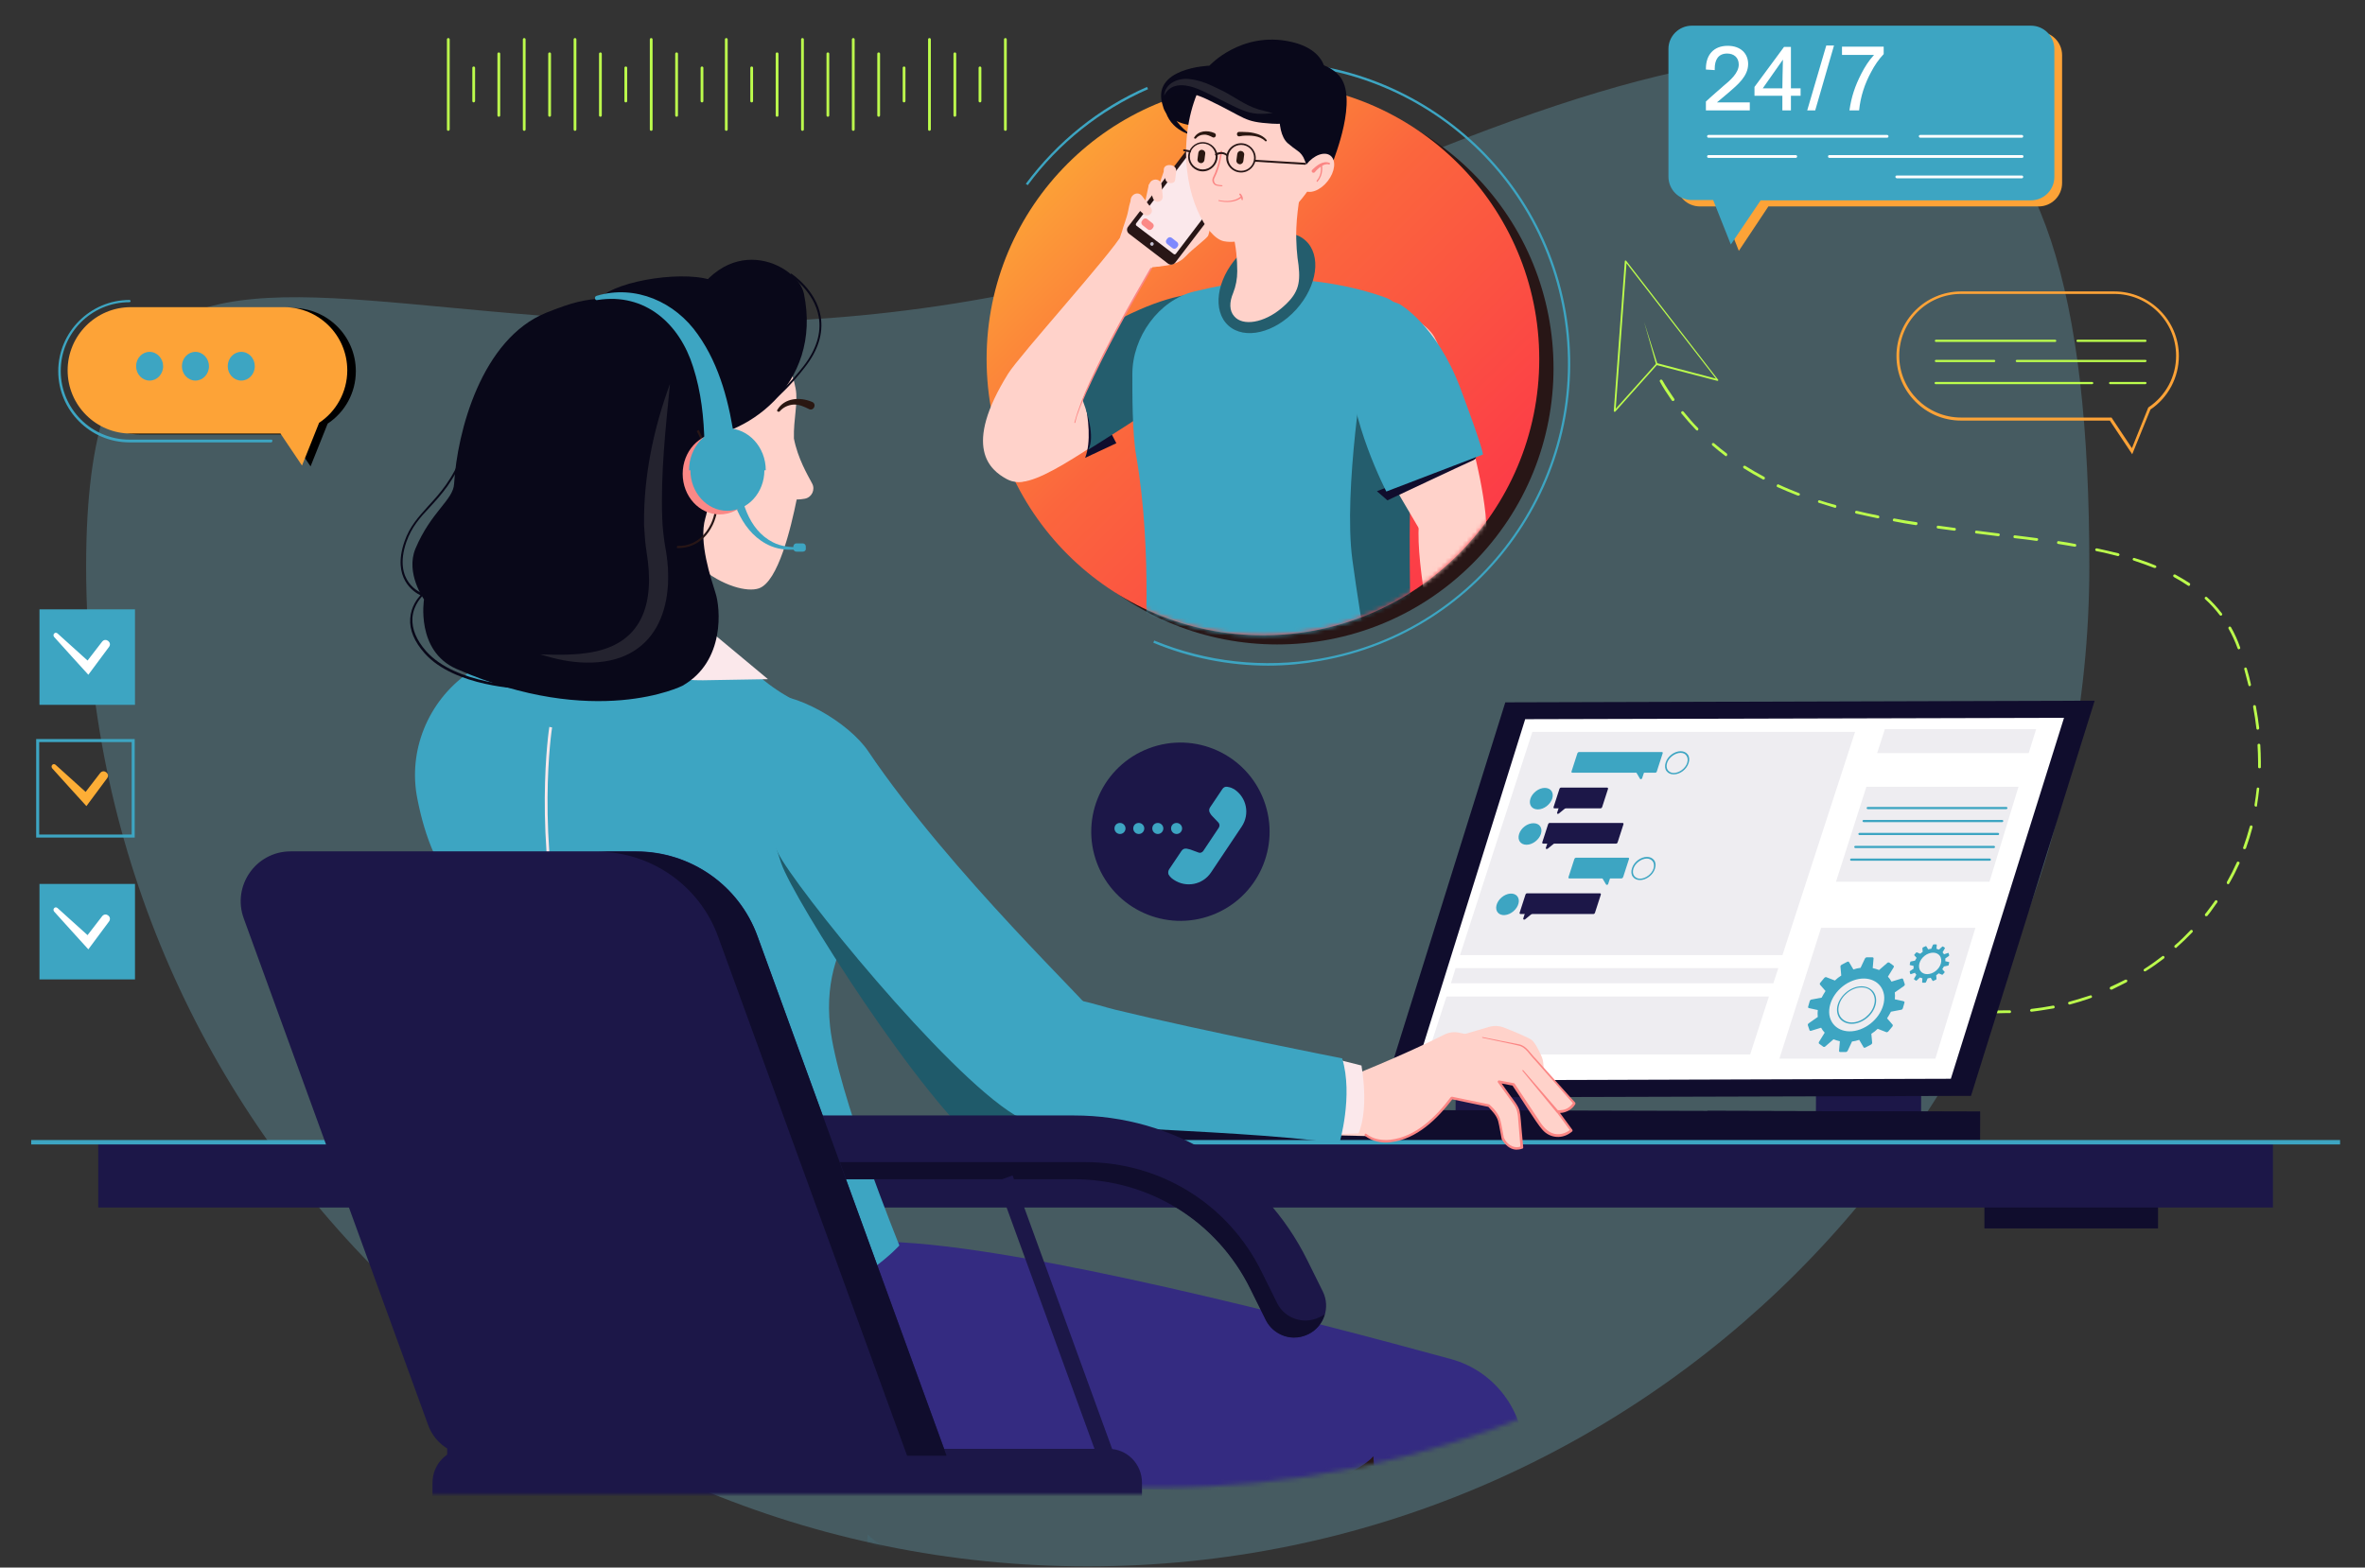
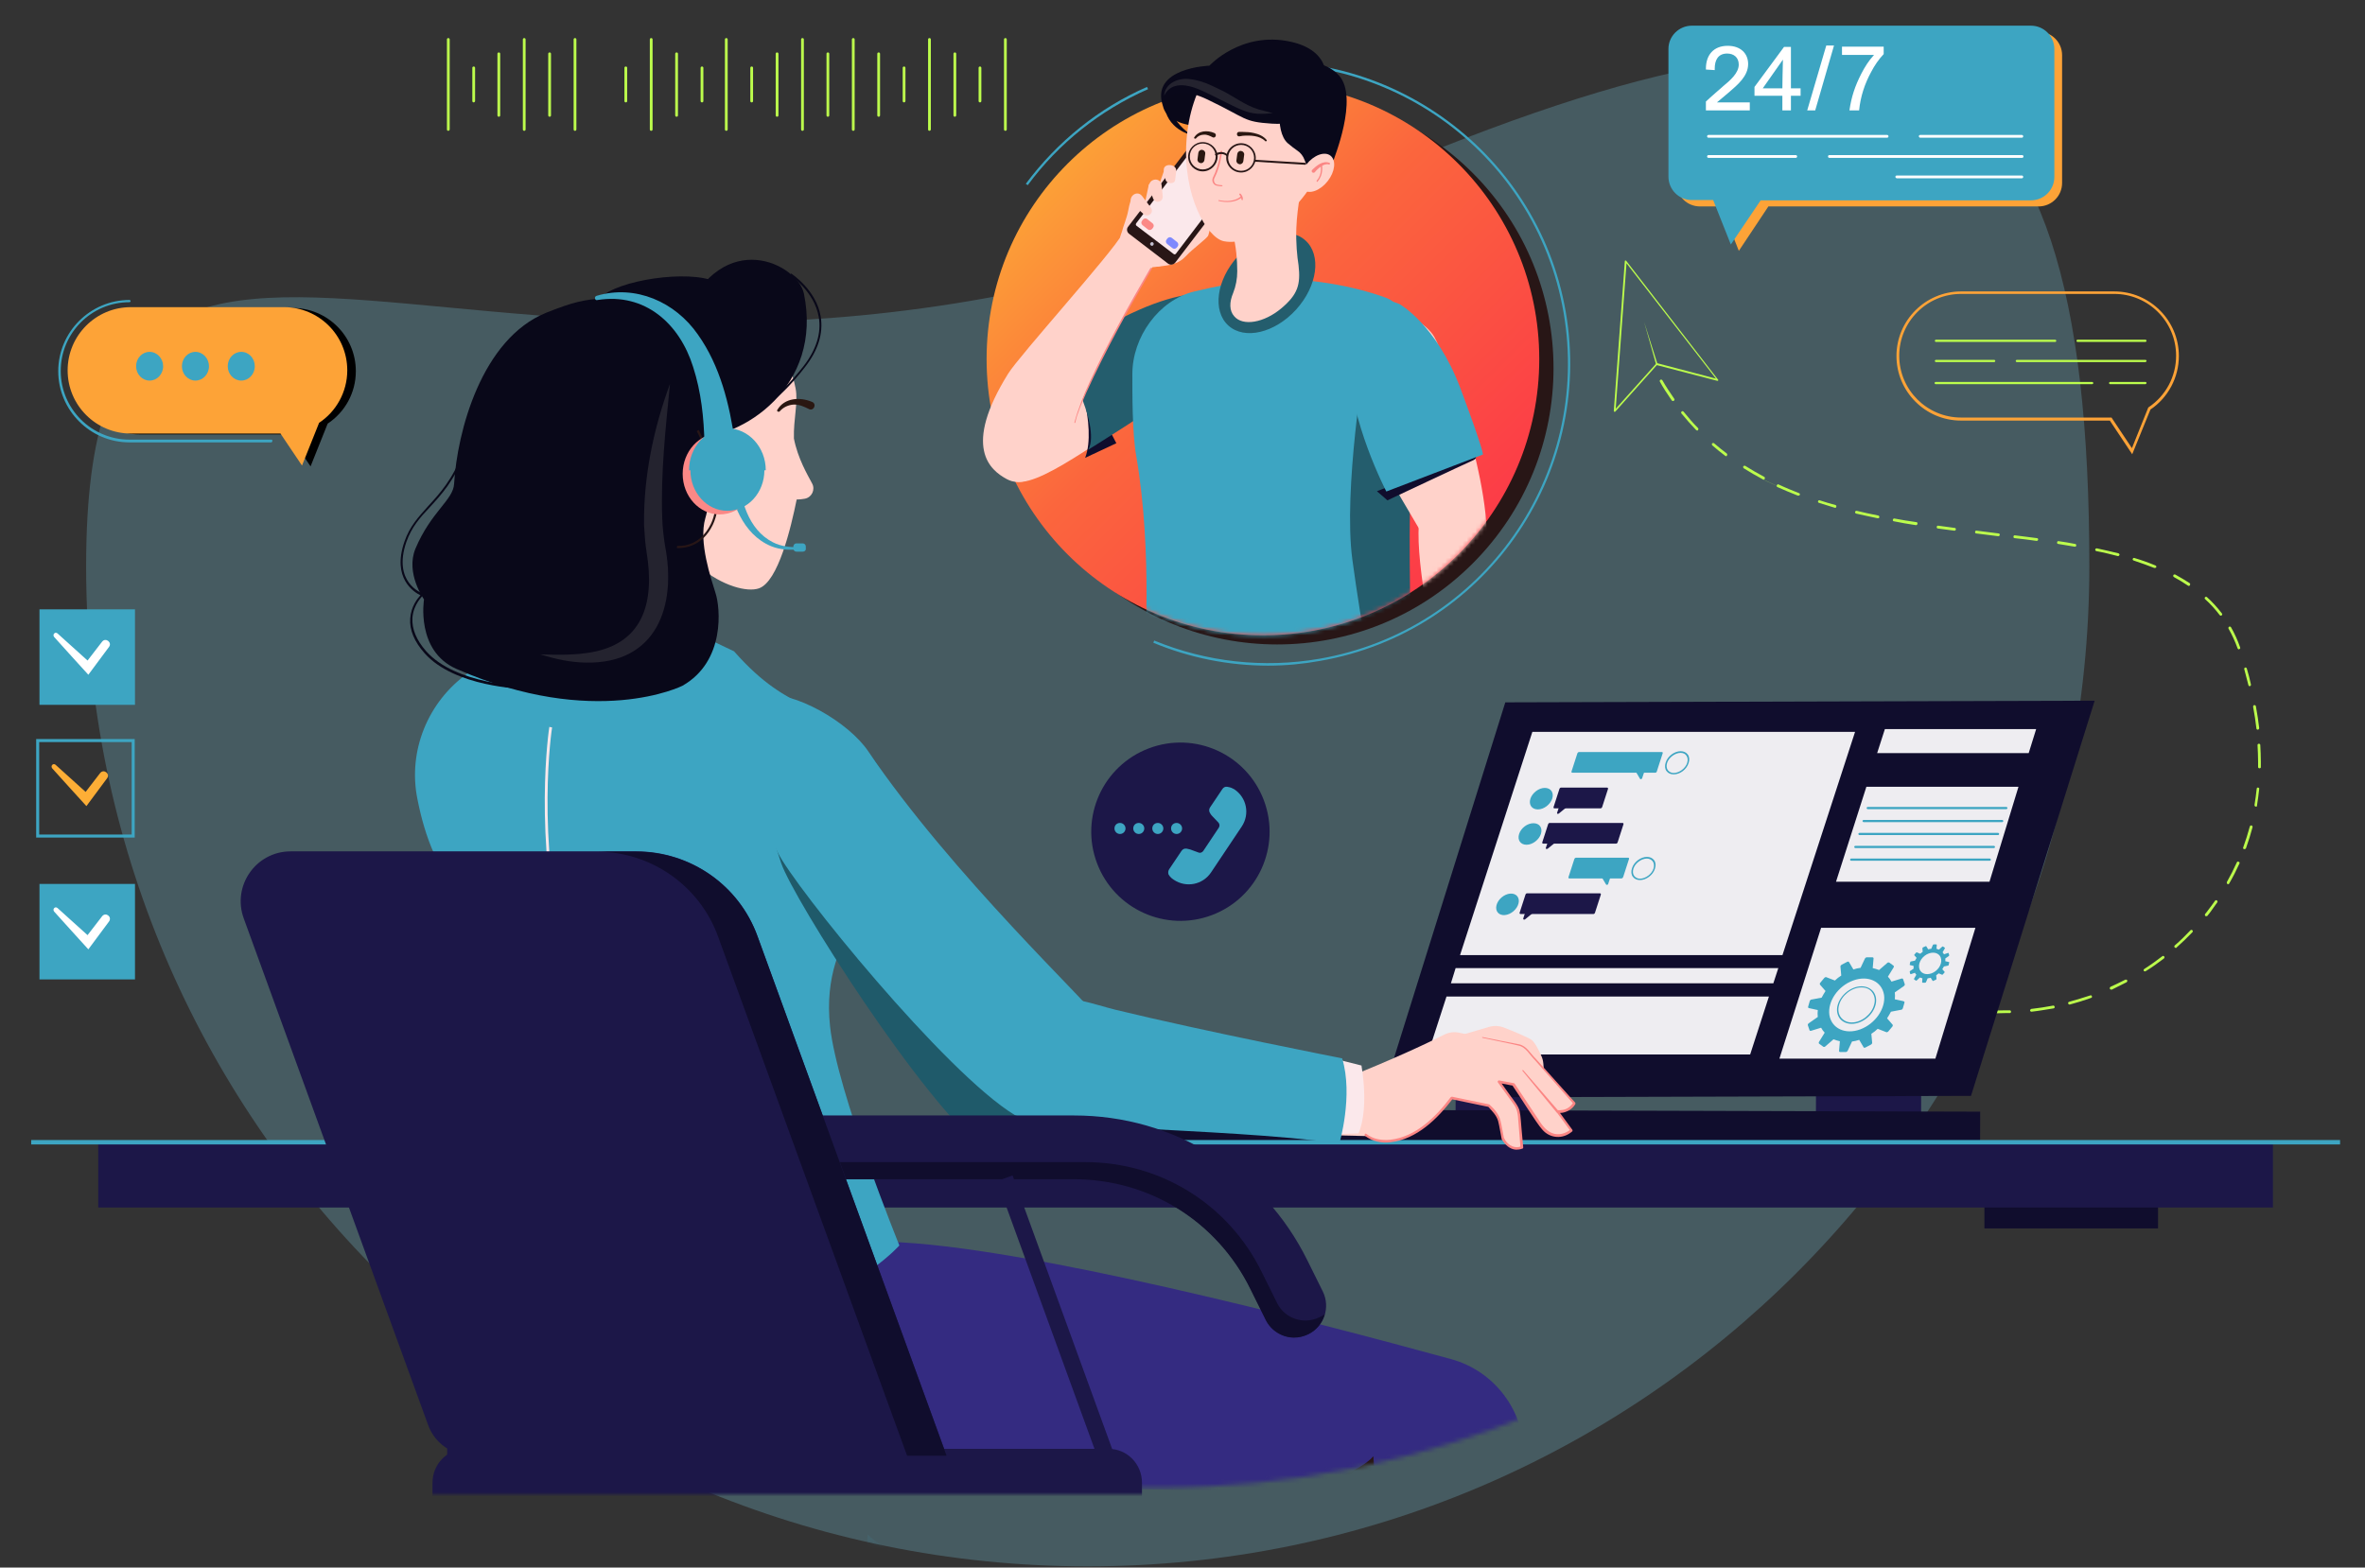
<svg xmlns="http://www.w3.org/2000/svg" width="549" height="364" viewBox="0 0 549 364" fill="none">
  <rect x="0" y="0" width="549" height="364" fill="#333333" stroke="none" />
  <path d="M485.008 131.536C485.008 259.766 380.911 363.716 252.5 363.716C124.089 363.716 19.992 259.766 19.992 131.536C19.992 3.306 121.853 126.298 311.628 43.836C440.836 -12.309 485.008 3.306 485.008 131.536Z" fill="#73B9CC" fill-opacity="0.3" />
  <mask id="mask0_205_108" style="mask-type:alpha" maskUnits="userSpaceOnUse" x="19" y="13" width="467" height="351">
    <path d="M485.008 131.536C485.008 259.766 380.911 363.716 252.5 363.716C124.089 363.716 19.992 259.766 19.992 131.536C19.992 3.306 121.853 126.298 311.628 43.836C440.836 -12.309 485.008 3.306 485.008 131.536Z" fill="#73B9CC" />
  </mask>
  <g mask="url(#mask0_205_108)">
    <path d="M257.242 371.7C257.242 371.7 210.404 366.235 201.427 356.282C201.427 356.282 199.41 386.206 197.459 403.12C195.442 420.033 211.38 410.601 211.38 410.601L257.242 371.7Z" fill="#3DA5C2" fill-opacity="0.1" />
  </g>
  <mask id="mask1_205_108" style="mask-type:alpha" maskUnits="userSpaceOnUse" x="39" y="0" width="459" height="346">
    <path d="M39.456 116.766C39.456 243.081 141.999 345.48 268.493 345.48C394.986 345.48 497.53 243.081 497.53 116.766C497.53 -9.549 397.189 111.606 210.248 30.375C82.969 -24.931 39.456 -9.549 39.456 116.766Z" fill="#FF0000" />
  </mask>
  <g mask="url(#mask1_205_108)">
    <path d="M206.405 288.366C206.405 288.366 164.945 312.076 172.058 330.467C179.171 348.859 305.987 345.847 305.987 345.847L315.471 378.464L353.407 375.516L353.791 338.093C353.92 327.648 346.935 318.356 336.874 315.601C305.154 306.886 237.548 289.263 206.405 288.366Z" fill="#342B81" />
    <path d="M263.822 353.344C263.822 353.344 309.96 347.962 318.803 338.157C318.803 338.157 320.79 367.635 322.712 384.296C324.699 400.957 308.999 391.665 308.999 391.665L263.822 353.344Z" fill="#281616" />
  </g>
  <mask id="mask2_205_108" style="mask-type:alpha" maskUnits="userSpaceOnUse" x="0" y="0" width="549" height="347">
    <path d="M548.534 0.962H0V347H548.534V0.962Z" fill="#7E89FD" />
  </mask>
  <g mask="url(#mask2_205_108)">
    <path d="M374.81 95.61H374.746C374.682 95.61 374.618 95.481 374.618 95.417L377.181 60.621C377.181 60.557 377.245 60.493 377.309 60.493C377.373 60.493 377.437 60.493 377.501 60.557L398.84 88.176C398.905 88.24 398.905 88.304 398.84 88.368C398.776 88.433 398.712 88.433 398.648 88.433L384.614 84.78L374.938 95.61C374.938 95.61 374.874 95.61 374.81 95.61ZM377.566 61.134L375.066 94.905L384.486 84.395C384.55 84.331 384.614 84.331 384.679 84.331L398.328 87.92L377.566 61.134Z" fill="#BCFD4C" />
    <path d="M384.422 84.588L381.667 74.783L384.743 84.459C384.807 84.716 384.486 84.844 384.422 84.588Z" fill="#BCFD4C" />
-     <path d="M435.943 235.755C435.751 235.755 435.623 235.627 435.623 235.434C435.623 235.242 435.751 235.114 435.943 235.114L438.314 235.05C438.506 235.05 438.635 235.178 438.635 235.37C438.635 235.562 438.506 235.691 438.314 235.691L435.943 235.755ZM443.441 235.626C443.248 235.626 443.12 235.498 443.12 235.306C443.12 235.114 443.248 234.986 443.441 234.986L448.567 234.922C448.759 234.922 448.888 235.05 448.888 235.242C448.888 235.434 448.759 235.562 448.567 235.562L443.441 235.626ZM452.412 235.498C452.22 235.498 452.092 235.37 452.092 235.178C452.092 234.986 452.22 234.858 452.412 234.858L457.539 234.793C457.667 234.793 457.859 234.922 457.859 235.114C457.859 235.306 457.731 235.434 457.539 235.434L452.412 235.498ZM462.665 235.306C462.473 235.306 462.345 235.178 462.345 234.986C462.345 234.793 462.473 234.665 462.665 234.665L465.421 234.601C465.805 234.601 466.125 234.601 466.51 234.601C466.702 234.601 466.83 234.729 466.83 234.922C466.83 235.114 466.702 235.242 466.51 235.242C466.125 235.242 465.805 235.242 465.421 235.242L462.665 235.306ZM471.572 234.922C471.444 234.922 471.252 234.793 471.252 234.665C471.252 234.473 471.38 234.345 471.508 234.281C473.174 234.089 474.905 233.832 476.571 233.512C476.763 233.448 476.891 233.576 476.955 233.768C477.019 233.96 476.891 234.089 476.699 234.153C475.033 234.409 473.367 234.729 471.572 234.922C471.636 234.922 471.636 234.922 471.572 234.922ZM480.415 233.255C480.287 233.255 480.159 233.191 480.095 232.999C480.031 232.807 480.159 232.679 480.351 232.615C482.018 232.166 483.62 231.653 485.222 231.141C485.414 231.077 485.542 231.141 485.606 231.333C485.67 231.525 485.606 231.653 485.414 231.718C483.812 232.294 482.146 232.807 480.48 233.255H480.415ZM490.092 229.795C489.964 229.795 489.835 229.731 489.771 229.603C489.707 229.411 489.771 229.282 489.899 229.154C491.053 228.642 492.206 228.065 493.36 227.488C493.488 227.424 493.68 227.488 493.808 227.616C493.872 227.745 493.808 227.937 493.68 228.065C492.527 228.642 491.373 229.218 490.22 229.795C490.156 229.795 490.092 229.795 490.092 229.795ZM497.91 225.566C497.781 225.566 497.717 225.502 497.653 225.438C497.589 225.309 497.589 225.117 497.781 224.989C499.191 224.092 500.601 223.067 501.947 222.041C502.075 221.913 502.267 221.977 502.395 222.105C502.523 222.234 502.459 222.426 502.331 222.554C500.986 223.579 499.576 224.605 498.102 225.502C498.038 225.502 497.974 225.566 497.91 225.566ZM505.087 220.119C505.023 220.119 504.894 220.055 504.83 219.991C504.702 219.863 504.702 219.67 504.83 219.542C506.112 218.453 507.33 217.235 508.483 216.018C508.611 215.89 508.803 215.89 508.932 216.018C509.06 216.146 509.06 216.338 508.932 216.466C507.778 217.684 506.496 218.901 505.215 220.055C505.215 220.119 505.151 220.119 505.087 220.119ZM512.136 212.75C512.072 212.75 512.007 212.75 511.943 212.685C511.815 212.557 511.815 212.365 511.879 212.237C512.136 211.981 512.328 211.66 512.584 211.34C513.161 210.635 513.674 209.866 514.186 209.161C514.314 209.033 514.507 208.969 514.635 209.097C514.763 209.225 514.827 209.417 514.699 209.546C514.186 210.314 513.609 211.019 513.097 211.788C512.841 212.109 512.648 212.365 512.392 212.685C512.328 212.685 512.264 212.75 512.136 212.75ZM517.198 205.316C517.134 205.316 517.07 205.316 517.07 205.252C516.942 205.188 516.878 204.996 516.942 204.804C517.775 203.33 518.544 201.792 519.249 200.254C519.313 200.062 519.505 199.997 519.697 200.126C519.889 200.19 519.954 200.382 519.825 200.574C519.12 202.112 518.351 203.65 517.454 205.188C517.454 205.252 517.326 205.316 517.198 205.316ZM521.043 197.178C520.979 197.178 520.979 197.178 520.915 197.178C520.722 197.114 520.658 196.922 520.722 196.793C521.299 195.191 521.812 193.589 522.26 191.923C522.324 191.731 522.453 191.667 522.645 191.667C522.837 191.731 522.901 191.859 522.901 192.051C522.453 193.717 521.94 195.384 521.363 196.986C521.235 197.114 521.171 197.178 521.043 197.178ZM523.67 187.309C523.67 187.309 523.606 187.309 523.67 187.309C523.414 187.245 523.35 187.117 523.35 186.925C523.542 185.707 523.734 184.426 523.862 183.144C523.862 182.952 524.055 182.824 524.183 182.888C524.375 182.888 524.503 183.08 524.439 183.208C524.311 184.49 524.119 185.771 523.926 187.053C523.991 187.245 523.798 187.309 523.67 187.309ZM524.503 178.402C524.311 178.402 524.183 178.274 524.183 178.082C524.183 177.633 524.183 177.185 524.183 176.8C524.183 175.583 524.119 174.301 524.055 173.019C524.055 172.827 524.183 172.699 524.375 172.699C524.567 172.699 524.695 172.827 524.695 173.019C524.76 174.301 524.824 175.583 524.824 176.864C524.824 177.313 524.824 177.761 524.824 178.21C524.824 178.274 524.695 178.402 524.503 178.402ZM524.119 169.431C523.927 169.431 523.798 169.303 523.798 169.174C523.606 167.508 523.35 165.842 523.029 164.112C523.029 163.92 523.093 163.792 523.286 163.728C523.478 163.728 523.606 163.792 523.67 163.984C523.991 165.714 524.247 167.38 524.439 169.046C524.439 169.239 524.311 169.431 524.119 169.431ZM522.26 159.37C522.132 159.37 522.004 159.242 521.94 159.114C521.62 157.896 521.299 156.679 520.979 155.397C520.915 155.205 521.043 155.077 521.171 155.013C521.363 154.948 521.491 155.077 521.556 155.205C521.94 156.486 522.26 157.704 522.517 158.921C522.581 159.114 522.453 159.242 522.26 159.306C522.324 159.37 522.324 159.37 522.26 159.37ZM519.761 150.783C519.633 150.783 519.505 150.719 519.441 150.591C518.864 148.989 518.159 147.451 517.326 145.977C517.262 145.849 517.262 145.657 517.454 145.529C517.582 145.464 517.775 145.464 517.903 145.657C518.736 147.131 519.441 148.669 520.018 150.335C520.082 150.527 520.018 150.655 519.825 150.719C519.825 150.783 519.761 150.783 519.761 150.783ZM515.532 142.965C515.404 142.965 515.34 142.901 515.276 142.837C514.25 141.491 513.161 140.274 511.879 139.12C511.751 138.992 511.751 138.8 511.879 138.672C512.007 138.544 512.2 138.544 512.328 138.672C513.609 139.825 514.763 141.107 515.788 142.453C515.916 142.581 515.852 142.773 515.724 142.901C515.66 142.901 515.596 142.965 515.532 142.965ZM508.099 136.045C508.034 136.045 507.97 136.045 507.906 135.98C506.881 135.276 505.792 134.635 504.638 133.994C504.51 133.93 504.446 133.738 504.51 133.545C504.574 133.417 504.766 133.353 504.959 133.417C506.112 134.058 507.201 134.699 508.291 135.404C508.419 135.532 508.483 135.724 508.355 135.852C508.355 135.98 508.227 136.045 508.099 136.045ZM500.217 131.879C500.152 131.879 500.152 131.879 500.088 131.879C498.615 131.303 497.012 130.726 495.282 130.149C495.09 130.085 495.026 129.893 495.09 129.765C495.154 129.572 495.346 129.508 495.475 129.572C497.205 130.085 498.807 130.662 500.345 131.303C500.537 131.367 500.601 131.559 500.537 131.751C500.473 131.815 500.345 131.879 500.217 131.879ZM491.694 129.124H491.63C490.092 128.739 488.426 128.291 486.631 127.97C486.439 127.906 486.375 127.778 486.375 127.586C486.439 127.394 486.567 127.33 486.759 127.33C488.49 127.714 490.22 128.099 491.758 128.483C491.95 128.547 492.014 128.675 492.014 128.867C491.95 128.996 491.822 129.124 491.694 129.124ZM481.633 126.945C480.351 126.753 479.07 126.496 477.788 126.304C477.596 126.304 477.468 126.112 477.532 125.92C477.532 125.728 477.724 125.599 477.916 125.663C479.198 125.856 480.48 126.048 481.697 126.304C481.889 126.304 482.018 126.496 481.953 126.689C481.953 126.881 481.825 126.945 481.633 126.945ZM472.79 125.599C472.79 125.599 472.726 125.599 472.79 125.599C471.06 125.343 469.394 125.151 467.663 124.959C467.471 124.959 467.343 124.766 467.407 124.574C467.407 124.382 467.599 124.254 467.792 124.318C469.522 124.51 471.188 124.766 472.854 124.959C473.046 124.959 473.174 125.151 473.11 125.343C473.11 125.471 472.918 125.599 472.79 125.599ZM463.883 124.51C463.883 124.51 463.819 124.51 463.883 124.51L458.756 123.869C458.564 123.869 458.436 123.677 458.5 123.485C458.5 123.292 458.692 123.164 458.884 123.228L463.947 123.869C464.139 123.869 464.267 124.061 464.203 124.254C464.203 124.382 464.011 124.51 463.883 124.51ZM453.694 123.228C453.694 123.228 453.63 123.228 453.694 123.228C452.412 123.036 451.13 122.908 449.849 122.716C449.657 122.716 449.528 122.523 449.592 122.331C449.592 122.139 449.785 122.011 449.977 122.075C451.259 122.267 452.54 122.395 453.758 122.588C453.95 122.588 454.078 122.78 454.014 122.972C454.014 123.1 453.822 123.228 453.694 123.228ZM444.786 121.947C442.992 121.69 441.262 121.37 439.66 121.05C439.468 121.05 439.34 120.857 439.404 120.665C439.468 120.473 439.596 120.345 439.788 120.409C441.39 120.729 443.12 120.986 444.851 121.242C445.043 121.242 445.171 121.434 445.107 121.626C445.107 121.819 444.915 121.947 444.786 121.947ZM435.943 120.345H435.879C434.149 119.96 432.483 119.64 430.881 119.255C430.689 119.191 430.625 119.063 430.625 118.871C430.689 118.679 430.817 118.615 431.009 118.615C432.611 118.999 434.277 119.383 436.007 119.704C436.2 119.768 436.264 119.896 436.264 120.088C436.264 120.217 436.135 120.345 435.943 120.345ZM426.011 117.91H425.947C424.665 117.525 423.447 117.141 422.23 116.756C422.038 116.692 421.974 116.5 422.038 116.372C422.102 116.179 422.294 116.115 422.422 116.179C423.576 116.564 424.857 116.948 426.075 117.269C426.267 117.333 426.331 117.525 426.267 117.653C426.267 117.846 426.139 117.91 426.011 117.91ZM417.488 115.09C417.424 115.09 417.424 115.09 417.36 115.09C415.758 114.449 414.156 113.808 412.618 113.104C412.426 113.039 412.361 112.847 412.49 112.655C412.554 112.463 412.746 112.399 412.938 112.527C414.412 113.232 416.014 113.873 417.616 114.513C417.808 114.577 417.872 114.77 417.808 114.898C417.744 115.026 417.616 115.09 417.488 115.09ZM409.35 111.373C409.286 111.373 409.221 111.373 409.221 111.309C407.683 110.476 406.21 109.643 404.8 108.746C404.672 108.682 404.608 108.426 404.672 108.297C404.736 108.169 404.992 108.105 405.12 108.169C406.53 109.066 408.004 109.899 409.542 110.733C409.67 110.797 409.734 110.989 409.67 111.181C409.542 111.309 409.478 111.373 409.35 111.373ZM400.699 105.926C400.635 105.926 400.571 105.926 400.506 105.862C399.481 105.093 398.456 104.26 397.495 103.427C397.366 103.299 397.366 103.107 397.431 102.979C397.559 102.851 397.751 102.851 397.879 102.915C398.84 103.748 399.802 104.517 400.827 105.286C400.955 105.414 401.019 105.606 400.891 105.734C400.891 105.862 400.827 105.926 400.699 105.926ZM393.97 99.967C393.906 99.967 393.778 99.903 393.714 99.839C392.56 98.621 391.407 97.34 390.318 95.994C390.189 95.866 390.253 95.674 390.382 95.545C390.51 95.417 390.702 95.481 390.83 95.609C391.92 96.955 393.009 98.237 394.162 99.39C394.291 99.518 394.291 99.711 394.162 99.839C394.162 99.967 394.098 99.967 393.97 99.967ZM388.331 93.11C388.203 93.11 388.139 93.046 388.075 92.982C387.113 91.572 386.152 90.162 385.319 88.625C385.255 88.496 385.255 88.304 385.447 88.176C385.576 88.112 385.768 88.112 385.896 88.304C386.729 89.778 387.69 91.188 388.651 92.598C388.78 92.726 388.716 92.918 388.587 93.046C388.459 93.11 388.395 93.11 388.331 93.11Z" fill="#BCFD4C" />
+     <path d="M435.943 235.755C435.751 235.755 435.623 235.627 435.623 235.434C435.623 235.242 435.751 235.114 435.943 235.114L438.314 235.05C438.506 235.05 438.635 235.178 438.635 235.37C438.635 235.562 438.506 235.691 438.314 235.691L435.943 235.755ZM443.441 235.626C443.248 235.626 443.12 235.498 443.12 235.306C443.12 235.114 443.248 234.986 443.441 234.986L448.567 234.922C448.759 234.922 448.888 235.05 448.888 235.242C448.888 235.434 448.759 235.562 448.567 235.562L443.441 235.626ZM452.412 235.498C452.22 235.498 452.092 235.37 452.092 235.178C452.092 234.986 452.22 234.858 452.412 234.858L457.539 234.793C457.667 234.793 457.859 234.922 457.859 235.114C457.859 235.306 457.731 235.434 457.539 235.434L452.412 235.498ZM462.665 235.306C462.473 235.306 462.345 235.178 462.345 234.986C462.345 234.793 462.473 234.665 462.665 234.665L465.421 234.601C465.805 234.601 466.125 234.601 466.51 234.601C466.702 234.601 466.83 234.729 466.83 234.922C466.83 235.114 466.702 235.242 466.51 235.242C466.125 235.242 465.805 235.242 465.421 235.242L462.665 235.306ZM471.572 234.922C471.444 234.922 471.252 234.793 471.252 234.665C471.252 234.473 471.38 234.345 471.508 234.281C473.174 234.089 474.905 233.832 476.571 233.512C476.763 233.448 476.891 233.576 476.955 233.768C477.019 233.96 476.891 234.089 476.699 234.153C475.033 234.409 473.367 234.729 471.572 234.922C471.636 234.922 471.636 234.922 471.572 234.922ZM480.415 233.255C480.287 233.255 480.159 233.191 480.095 232.999C480.031 232.807 480.159 232.679 480.351 232.615C482.018 232.166 483.62 231.653 485.222 231.141C485.414 231.077 485.542 231.141 485.606 231.333C485.67 231.525 485.606 231.653 485.414 231.718C483.812 232.294 482.146 232.807 480.48 233.255H480.415ZM490.092 229.795C489.964 229.795 489.835 229.731 489.771 229.603C489.707 229.411 489.771 229.282 489.899 229.154C491.053 228.642 492.206 228.065 493.36 227.488C493.488 227.424 493.68 227.488 493.808 227.616C493.872 227.745 493.808 227.937 493.68 228.065C492.527 228.642 491.373 229.218 490.22 229.795C490.156 229.795 490.092 229.795 490.092 229.795ZM497.91 225.566C497.781 225.566 497.717 225.502 497.653 225.438C497.589 225.309 497.589 225.117 497.781 224.989C499.191 224.092 500.601 223.067 501.947 222.041C502.075 221.913 502.267 221.977 502.395 222.105C502.523 222.234 502.459 222.426 502.331 222.554C500.986 223.579 499.576 224.605 498.102 225.502C498.038 225.502 497.974 225.566 497.91 225.566ZM505.087 220.119C505.023 220.119 504.894 220.055 504.83 219.991C504.702 219.863 504.702 219.67 504.83 219.542C506.112 218.453 507.33 217.235 508.483 216.018C508.611 215.89 508.803 215.89 508.932 216.018C509.06 216.146 509.06 216.338 508.932 216.466C507.778 217.684 506.496 218.901 505.215 220.055C505.215 220.119 505.151 220.119 505.087 220.119ZM512.136 212.75C512.072 212.75 512.007 212.75 511.943 212.685C511.815 212.557 511.815 212.365 511.879 212.237C512.136 211.981 512.328 211.66 512.584 211.34C513.161 210.635 513.674 209.866 514.186 209.161C514.314 209.033 514.507 208.969 514.635 209.097C514.763 209.225 514.827 209.417 514.699 209.546C514.186 210.314 513.609 211.019 513.097 211.788C512.841 212.109 512.648 212.365 512.392 212.685C512.328 212.685 512.264 212.75 512.136 212.75ZM517.198 205.316C517.134 205.316 517.07 205.316 517.07 205.252C516.942 205.188 516.878 204.996 516.942 204.804C517.775 203.33 518.544 201.792 519.249 200.254C519.313 200.062 519.505 199.997 519.697 200.126C519.889 200.19 519.954 200.382 519.825 200.574C519.12 202.112 518.351 203.65 517.454 205.188C517.454 205.252 517.326 205.316 517.198 205.316ZM521.043 197.178C520.979 197.178 520.979 197.178 520.915 197.178C520.722 197.114 520.658 196.922 520.722 196.793C521.299 195.191 521.812 193.589 522.26 191.923C522.324 191.731 522.453 191.667 522.645 191.667C522.837 191.731 522.901 191.859 522.901 192.051C522.453 193.717 521.94 195.384 521.363 196.986C521.235 197.114 521.171 197.178 521.043 197.178ZM523.67 187.309C523.67 187.309 523.606 187.309 523.67 187.309C523.414 187.245 523.35 187.117 523.35 186.925C523.542 185.707 523.734 184.426 523.862 183.144C523.862 182.952 524.055 182.824 524.183 182.888C524.375 182.888 524.503 183.08 524.439 183.208C524.311 184.49 524.119 185.771 523.926 187.053C523.991 187.245 523.798 187.309 523.67 187.309ZM524.503 178.402C524.311 178.402 524.183 178.274 524.183 178.082C524.183 177.633 524.183 177.185 524.183 176.8C524.183 175.583 524.119 174.301 524.055 173.019C524.055 172.827 524.183 172.699 524.375 172.699C524.567 172.699 524.695 172.827 524.695 173.019C524.76 174.301 524.824 175.583 524.824 176.864C524.824 177.313 524.824 177.761 524.824 178.21C524.824 178.274 524.695 178.402 524.503 178.402ZM524.119 169.431C523.927 169.431 523.798 169.303 523.798 169.174C523.606 167.508 523.35 165.842 523.029 164.112C523.029 163.92 523.093 163.792 523.286 163.728C523.478 163.728 523.606 163.792 523.67 163.984C523.991 165.714 524.247 167.38 524.439 169.046C524.439 169.239 524.311 169.431 524.119 169.431ZM522.26 159.37C522.132 159.37 522.004 159.242 521.94 159.114C521.62 157.896 521.299 156.679 520.979 155.397C520.915 155.205 521.043 155.077 521.171 155.013C521.363 154.948 521.491 155.077 521.556 155.205C521.94 156.486 522.26 157.704 522.517 158.921C522.581 159.114 522.453 159.242 522.26 159.306C522.324 159.37 522.324 159.37 522.26 159.37ZM519.761 150.783C519.633 150.783 519.505 150.719 519.441 150.591C518.864 148.989 518.159 147.451 517.326 145.977C517.262 145.849 517.262 145.657 517.454 145.529C517.582 145.464 517.775 145.464 517.903 145.657C518.736 147.131 519.441 148.669 520.018 150.335C520.082 150.527 520.018 150.655 519.825 150.719C519.825 150.783 519.761 150.783 519.761 150.783ZM515.532 142.965C515.404 142.965 515.34 142.901 515.276 142.837C514.25 141.491 513.161 140.274 511.879 139.12C511.751 138.992 511.751 138.8 511.879 138.672C512.007 138.544 512.2 138.544 512.328 138.672C513.609 139.825 514.763 141.107 515.788 142.453C515.916 142.581 515.852 142.773 515.724 142.901C515.66 142.901 515.596 142.965 515.532 142.965ZM508.099 136.045C508.034 136.045 507.97 136.045 507.906 135.98C506.881 135.276 505.792 134.635 504.638 133.994C504.51 133.93 504.446 133.738 504.51 133.545C504.574 133.417 504.766 133.353 504.959 133.417C506.112 134.058 507.201 134.699 508.291 135.404C508.419 135.532 508.483 135.724 508.355 135.852C508.355 135.98 508.227 136.045 508.099 136.045ZM500.217 131.879C500.152 131.879 500.152 131.879 500.088 131.879C498.615 131.303 497.012 130.726 495.282 130.149C495.09 130.085 495.026 129.893 495.09 129.765C495.154 129.572 495.346 129.508 495.475 129.572C497.205 130.085 498.807 130.662 500.345 131.303C500.537 131.367 500.601 131.559 500.537 131.751C500.473 131.815 500.345 131.879 500.217 131.879ZM491.694 129.124H491.63C490.092 128.739 488.426 128.291 486.631 127.97C486.439 127.906 486.375 127.778 486.375 127.586C486.439 127.394 486.567 127.33 486.759 127.33C488.49 127.714 490.22 128.099 491.758 128.483C491.95 128.547 492.014 128.675 492.014 128.867C491.95 128.996 491.822 129.124 491.694 129.124ZM481.633 126.945C480.351 126.753 479.07 126.496 477.788 126.304C477.596 126.304 477.468 126.112 477.532 125.92C477.532 125.728 477.724 125.599 477.916 125.663C479.198 125.856 480.48 126.048 481.697 126.304C481.889 126.304 482.018 126.496 481.953 126.689C481.953 126.881 481.825 126.945 481.633 126.945ZM472.79 125.599C472.79 125.599 472.726 125.599 472.79 125.599C471.06 125.343 469.394 125.151 467.663 124.959C467.471 124.959 467.343 124.766 467.407 124.574C467.407 124.382 467.599 124.254 467.792 124.318C469.522 124.51 471.188 124.766 472.854 124.959C473.046 124.959 473.174 125.151 473.11 125.343C473.11 125.471 472.918 125.599 472.79 125.599ZM463.883 124.51C463.883 124.51 463.819 124.51 463.883 124.51L458.756 123.869C458.564 123.869 458.436 123.677 458.5 123.485C458.5 123.292 458.692 123.164 458.884 123.228L463.947 123.869C464.139 123.869 464.267 124.061 464.203 124.254C464.203 124.382 464.011 124.51 463.883 124.51ZM453.694 123.228C453.694 123.228 453.63 123.228 453.694 123.228C452.412 123.036 451.13 122.908 449.849 122.716C449.657 122.716 449.528 122.523 449.592 122.331C449.592 122.139 449.785 122.011 449.977 122.075C451.259 122.267 452.54 122.395 453.758 122.588C453.95 122.588 454.078 122.78 454.014 122.972C454.014 123.1 453.822 123.228 453.694 123.228ZM444.786 121.947C442.992 121.69 441.262 121.37 439.66 121.05C439.468 121.05 439.34 120.857 439.404 120.665C439.468 120.473 439.596 120.345 439.788 120.409C441.39 120.729 443.12 120.986 444.851 121.242C445.043 121.242 445.171 121.434 445.107 121.626C445.107 121.819 444.915 121.947 444.786 121.947ZM435.943 120.345H435.879C434.149 119.96 432.483 119.64 430.881 119.255C430.689 119.191 430.625 119.063 430.625 118.871C430.689 118.679 430.817 118.615 431.009 118.615C432.611 118.999 434.277 119.383 436.007 119.704C436.2 119.768 436.264 119.896 436.264 120.088C436.264 120.217 436.135 120.345 435.943 120.345ZM426.011 117.91H425.947C424.665 117.525 423.447 117.141 422.23 116.756C422.038 116.692 421.974 116.5 422.038 116.372C422.102 116.179 422.294 116.115 422.422 116.179C423.576 116.564 424.857 116.948 426.075 117.269C426.267 117.333 426.331 117.525 426.267 117.653C426.267 117.846 426.139 117.91 426.011 117.91ZM417.488 115.09C417.424 115.09 417.424 115.09 417.36 115.09C415.758 114.449 414.156 113.808 412.618 113.104C412.426 113.039 412.361 112.847 412.49 112.655C412.554 112.463 412.746 112.399 412.938 112.527C414.412 113.232 416.014 113.873 417.616 114.513C417.808 114.577 417.872 114.77 417.808 114.898C417.744 115.026 417.616 115.09 417.488 115.09ZC409.286 111.373 409.221 111.373 409.221 111.309C407.683 110.476 406.21 109.643 404.8 108.746C404.672 108.682 404.608 108.426 404.672 108.297C404.736 108.169 404.992 108.105 405.12 108.169C406.53 109.066 408.004 109.899 409.542 110.733C409.67 110.797 409.734 110.989 409.67 111.181C409.542 111.309 409.478 111.373 409.35 111.373ZM400.699 105.926C400.635 105.926 400.571 105.926 400.506 105.862C399.481 105.093 398.456 104.26 397.495 103.427C397.366 103.299 397.366 103.107 397.431 102.979C397.559 102.851 397.751 102.851 397.879 102.915C398.84 103.748 399.802 104.517 400.827 105.286C400.955 105.414 401.019 105.606 400.891 105.734C400.891 105.862 400.827 105.926 400.699 105.926ZM393.97 99.967C393.906 99.967 393.778 99.903 393.714 99.839C392.56 98.621 391.407 97.34 390.318 95.994C390.189 95.866 390.253 95.674 390.382 95.545C390.51 95.417 390.702 95.481 390.83 95.609C391.92 96.955 393.009 98.237 394.162 99.39C394.291 99.518 394.291 99.711 394.162 99.839C394.162 99.967 394.098 99.967 393.97 99.967ZM388.331 93.11C388.203 93.11 388.139 93.046 388.075 92.982C387.113 91.572 386.152 90.162 385.319 88.625C385.255 88.496 385.255 88.304 385.447 88.176C385.576 88.112 385.768 88.112 385.896 88.304C386.729 89.778 387.69 91.188 388.651 92.598C388.78 92.726 388.716 92.918 388.587 93.046C388.459 93.11 388.395 93.11 388.331 93.11Z" fill="#BCFD4C" />
    <path d="M394.547 7.37H473.239C476.251 7.37 478.686 9.805 478.686 12.817V42.486C478.686 45.498 476.251 47.933 473.239 47.933H410.503L403.647 58.251L399.546 47.933H394.611C391.6 47.933 389.164 45.498 389.164 42.486V12.817C389.1 9.805 391.535 7.37 394.547 7.37Z" fill="#FDA337" />
    <path d="M392.753 5.96H471.444C474.456 5.96 476.891 8.396 476.891 11.407V41.077C476.891 44.089 474.456 46.524 471.444 46.524H408.709L401.788 56.777L397.687 46.46H392.753C389.741 46.46 387.306 44.025 387.306 41.013V11.343C387.306 8.396 389.741 5.96 392.753 5.96Z" fill="#3DA5C2" />
    <path d="M396 25.633V23.583C397.346 22.301 398.756 21.148 400.101 19.93C401.575 18.712 403.626 16.982 403.626 14.996C403.626 13.33 402.472 12.432 400.934 12.432C398.82 12.432 398.051 13.97 398.051 15.893V16.277L396 16.149V15.957C396 12.753 397.794 10.638 401.063 10.638C404.074 10.638 405.805 12.432 405.805 14.867C405.805 17.687 403.369 19.674 401.383 21.404L398.563 23.775H406.189V25.633H396Z" fill="white" />
    <path d="M417.98 20.507V22.237H415.737V25.633H413.751V22.237H407.278V20.186L414.135 10.895H415.737V20.507H417.98ZM413.751 20.507C413.751 20.507 413.815 15.188 413.879 13.842L409.201 20.507H413.751Z" fill="white" />
    <path d="M421.376 25.633H419.518L423.94 10.574H425.734L421.376 25.633Z" fill="white" />
    <path d="M437.269 12.561C436.115 13.778 435.154 15.188 434.385 16.662C432.847 19.482 431.886 22.429 431.565 25.633H429.322C429.771 22.493 430.604 19.994 432.078 17.11C432.911 15.508 433.744 14.163 435.026 12.753H427.592V10.831H437.269V12.561Z" fill="white" />
    <path d="M396.602 31.977H438.062C438.254 31.977 438.382 31.849 438.382 31.657C438.382 31.465 438.254 31.336 438.062 31.336H396.602C396.409 31.336 396.281 31.465 396.281 31.657C396.281 31.849 396.409 31.977 396.602 31.977Z" fill="white" />
    <path d="M445.752 31.977H469.333C469.526 31.977 469.654 31.849 469.654 31.657C469.654 31.465 469.526 31.336 469.333 31.336H445.752C445.559 31.336 445.431 31.465 445.431 31.657C445.431 31.849 445.623 31.977 445.752 31.977Z" fill="white" />
    <path d="M396.602 36.655H416.851C417.043 36.655 417.172 36.527 417.172 36.335C417.172 36.142 417.043 36.014 416.851 36.014H396.602C396.409 36.014 396.281 36.142 396.281 36.335C396.281 36.527 396.409 36.655 396.602 36.655Z" fill="white" />
    <path d="M424.669 36.655H469.397C469.59 36.655 469.718 36.527 469.718 36.335C469.718 36.142 469.59 36.014 469.397 36.014H424.669C424.477 36.014 424.349 36.142 424.349 36.335C424.349 36.527 424.477 36.655 424.669 36.655Z" fill="white" />
    <path d="M440.305 41.397H469.333C469.526 41.397 469.654 41.269 469.654 41.077C469.654 40.885 469.526 40.756 469.333 40.756H440.305C440.112 40.756 439.984 40.885 439.984 41.077C439.984 41.205 440.176 41.397 440.305 41.397Z" fill="white" />
    <path d="M494.962 105.479L489.771 97.661H455.232C446.965 97.661 440.237 90.932 440.237 82.666C440.237 74.399 446.965 67.671 455.232 67.671H490.797C499.063 67.671 505.792 74.399 505.792 82.666C505.792 87.664 503.293 92.342 499.191 95.098L494.962 105.479ZM455.232 68.248C447.286 68.248 440.878 74.72 440.878 82.602C440.878 90.548 447.35 96.956 455.232 96.956H490.156L494.898 104.069L498.679 94.649L498.743 94.585C502.78 91.894 505.151 87.408 505.151 82.602C505.151 74.656 498.679 68.248 490.797 68.248H455.232Z" fill="#FDA337" />
    <path d="M477.083 79.397H449.4C449.272 79.397 449.144 79.269 449.144 79.141C449.144 79.013 449.272 78.885 449.4 78.885H477.083C477.212 78.885 477.34 79.013 477.34 79.141C477.34 79.269 477.212 79.397 477.083 79.397Z" fill="#BCFD4C" />
    <path d="M498.038 79.397H482.274C482.146 79.397 482.018 79.269 482.018 79.141C482.018 79.013 482.146 78.885 482.274 78.885H498.038C498.166 78.885 498.294 79.013 498.294 79.141C498.23 79.269 498.166 79.397 498.038 79.397Z" fill="#BCFD4C" />
    <path d="M485.67 89.202H449.336C449.208 89.202 449.08 89.074 449.08 88.946C449.08 88.818 449.208 88.689 449.336 88.689H485.67C485.799 88.689 485.927 88.818 485.927 88.946C485.927 89.074 485.799 89.202 485.67 89.202Z" fill="#BCFD4C" />
    <path d="M498.038 89.202H489.836C489.707 89.202 489.579 89.074 489.579 88.946C489.579 88.818 489.707 88.689 489.836 88.689H498.038C498.166 88.689 498.294 88.818 498.294 88.946C498.23 89.074 498.166 89.202 498.038 89.202Z" fill="#BCFD4C" />
    <path d="M462.922 84.075H449.4C449.272 84.075 449.144 83.947 449.144 83.819C449.144 83.691 449.272 83.562 449.4 83.562H462.922C463.05 83.562 463.178 83.691 463.178 83.819C463.178 83.947 463.05 84.075 462.922 84.075Z" fill="#BCFD4C" />
    <path d="M498.038 84.075H468.176C468.048 84.075 467.92 83.947 467.92 83.819C467.92 83.691 468.048 83.562 468.176 83.562H498.038C498.166 83.562 498.294 83.691 498.294 83.819C498.23 83.947 498.166 84.075 498.038 84.075Z" fill="#BCFD4C" />
    <path d="M421.557 252.661L421.54 258.941L445.954 259.01L445.972 252.73L421.557 252.661Z" fill="#1C1748" />
    <path d="M337.91 252.486L337.892 258.766L358.783 258.824L358.8 252.544L337.91 252.486Z" fill="#1C1748" />
    <path d="M263.389 257.594L263.369 264.835L459.649 265.376L459.669 258.134L263.389 257.594Z" fill="#100D2D" />
    <path d="M457.539 254.467L320.726 254.852L349.434 163.088L486.247 162.703L457.539 254.467Z" fill="#100D2D" />
-     <path d="M452.861 250.494L327.839 250.878L354.048 166.996L479.134 166.676L452.861 250.494Z" fill="white" />
-     <path d="M396.347 257.953L396.328 265.194L459.576 265.36L459.595 258.119L396.347 257.953Z" fill="#100D2D" />
    <path d="M430.625 169.944H355.714L338.925 221.785H413.771L430.625 169.944Z" fill="#EEEDF1" />
    <path d="M336.81 228.322H411.657L412.81 224.797H337.899L336.81 228.322Z" fill="#EEEDF1" />
    <path d="M331.427 244.854H406.274L410.631 231.397H335.785L331.427 244.854Z" fill="#EEEDF1" />
    <path d="M384.294 179.429H365.006C364.813 179.429 364.749 179.3 364.813 179.108L366.159 174.943C366.223 174.751 366.415 174.623 366.544 174.623H385.768C385.96 174.623 386.024 174.751 385.96 174.943L384.614 179.108C384.614 179.236 384.422 179.429 384.294 179.429Z" fill="#3DA5C2" />
    <path d="M380.705 180.839L379.68 179.108C379.552 178.916 379.808 178.596 380.065 178.596H381.603C381.795 178.596 381.859 178.724 381.795 178.916L381.218 180.646C381.218 180.903 380.769 181.031 380.705 180.839Z" fill="#3DA5C2" />
    <path d="M388.523 179.813C387.818 179.813 387.242 179.557 386.857 179.044C386.473 178.531 386.409 177.826 386.665 177.057C387.113 175.584 388.715 174.43 390.125 174.43C390.83 174.43 391.407 174.686 391.791 175.199C392.176 175.712 392.24 176.417 391.984 177.186C391.535 178.66 389.997 179.813 388.523 179.813ZM390.125 174.815C388.844 174.815 387.37 175.904 386.985 177.186C386.793 177.826 386.857 178.403 387.178 178.852C387.498 179.236 387.947 179.493 388.523 179.493C389.805 179.493 391.279 178.403 391.663 177.122C391.855 176.481 391.791 175.904 391.471 175.455C391.215 175.071 390.766 174.815 390.125 174.815Z" fill="#3DA5C2" />
    <path d="M376.412 203.972H364.301C364.108 203.972 364.044 203.843 364.109 203.651L365.454 199.486C365.518 199.294 365.711 199.166 365.839 199.166H377.95C378.142 199.166 378.206 199.294 378.142 199.486L376.797 203.651C376.732 203.779 376.604 203.972 376.412 203.972Z" fill="#3DA5C2" />
    <path d="M372.824 205.382L371.798 203.651C371.67 203.459 371.926 203.139 372.183 203.139H373.721C373.913 203.139 373.977 203.267 373.913 203.459L373.336 205.189C373.336 205.446 372.952 205.574 372.824 205.382Z" fill="#3DA5C2" />
    <path d="M380.705 204.356C380.001 204.356 379.424 204.1 379.039 203.587C378.655 203.074 378.591 202.369 378.847 201.6C379.296 200.127 380.898 198.973 382.308 198.973C383.012 198.973 383.589 199.229 383.974 199.742C384.358 200.255 384.422 200.96 384.166 201.729C383.717 203.202 382.115 204.356 380.705 204.356ZM382.308 199.358C381.026 199.358 379.552 200.447 379.168 201.729C378.975 202.369 379.039 202.946 379.36 203.395C379.68 203.779 380.129 204.036 380.705 204.036C381.987 204.036 383.461 202.946 383.845 201.665C384.038 201.024 383.974 200.447 383.653 199.998C383.333 199.614 382.884 199.358 382.308 199.358Z" fill="#3DA5C2" />
    <path d="M358.213 195.897H375.13C375.322 195.897 375.451 195.769 375.515 195.577L376.86 191.412C376.924 191.219 376.796 191.091 376.668 191.091H359.751C359.559 191.091 359.43 191.219 359.366 191.412L358.021 195.577C357.957 195.769 358.085 195.897 358.213 195.897Z" fill="#1C1748" />
    <path d="M359.302 197.051L361.417 195.321C361.673 195.129 361.609 194.808 361.353 194.808H359.815C359.623 194.808 359.494 194.936 359.43 195.129L358.854 196.859C358.725 197.115 359.046 197.243 359.302 197.051Z" fill="#1C1748" />
    <path d="M352.638 193.654C352.189 195.064 352.958 196.154 354.368 196.154C355.778 196.154 357.251 195 357.7 193.654C358.149 192.245 357.38 191.155 355.97 191.155C354.56 191.155 353.086 192.245 352.638 193.654Z" fill="#3DA5C2" />
    <path d="M360.84 187.695H371.542C371.734 187.695 371.862 187.567 371.926 187.374L373.272 183.209C373.336 183.017 373.208 182.889 373.08 182.889H362.378C362.186 182.889 362.058 183.017 361.994 183.209L360.648 187.374C360.584 187.567 360.648 187.695 360.84 187.695Z" fill="#1C1748" />
    <path d="M361.929 188.848L364.044 187.118C364.3 186.926 364.236 186.605 363.98 186.605H362.442C362.25 186.605 362.122 186.734 362.058 186.926L361.481 188.656C361.353 188.976 361.673 189.105 361.929 188.848Z" fill="#1C1748" />
    <path d="M355.265 185.452C354.816 186.862 355.585 187.951 356.995 187.951C358.405 187.951 359.879 186.797 360.327 185.452C360.776 184.042 360.007 182.953 358.597 182.953C357.187 182.953 355.714 184.106 355.265 185.452Z" fill="#3DA5C2" />
    <path d="M352.958 212.238H369.875C370.068 212.238 370.196 212.11 370.26 211.918L371.606 207.753C371.67 207.56 371.541 207.432 371.413 207.432H354.496C354.304 207.432 354.175 207.56 354.111 207.753L352.766 211.918C352.702 212.11 352.83 212.238 352.958 212.238Z" fill="#1C1748" />
    <path d="M354.047 213.456L356.162 211.726C356.418 211.533 356.354 211.213 356.098 211.213H354.56C354.368 211.213 354.24 211.341 354.175 211.533L353.599 213.263C353.535 213.52 353.791 213.648 354.047 213.456Z" fill="#1C1748" />
    <path d="M351.316 211.602C352.555 210.546 352.945 208.969 352.188 208.081C351.43 207.192 349.811 207.328 348.572 208.384C347.333 209.44 346.943 211.017 347.701 211.906C348.459 212.794 350.077 212.659 351.316 211.602Z" fill="#3DA5C2" />
    <path d="M422.742 215.442L413.066 245.816H449.272L458.564 215.442H422.742Z" fill="#EEEDF1" />
    <path d="M441.903 232.487L439.852 232.039C439.916 231.526 439.916 230.949 439.852 230.437L441.967 228.963C442.095 228.835 442.223 228.706 442.159 228.514L441.775 227.361C441.711 227.233 441.582 227.169 441.39 227.233L439.083 227.937C438.827 227.489 438.571 227.104 438.25 226.784L439.596 224.605C439.66 224.477 439.66 224.285 439.532 224.221L438.571 223.516C438.442 223.452 438.25 223.452 438.122 223.58L436.2 225.246C435.751 225.054 435.238 224.926 434.726 224.797L434.918 222.555C434.918 222.426 434.854 222.298 434.662 222.298H433.316C433.188 222.298 432.996 222.426 432.931 222.555L431.906 224.733C431.329 224.798 430.817 224.926 430.24 225.118L429.215 223.388C429.151 223.26 428.958 223.26 428.83 223.324L427.485 224.029C427.356 224.093 427.228 224.285 427.228 224.413L427.42 226.528C426.908 226.848 426.395 227.233 425.947 227.681L423.96 226.912C423.832 226.848 423.64 226.912 423.512 227.04L422.55 228.194C422.422 228.322 422.422 228.514 422.486 228.642L423.768 230.116C423.447 230.629 423.127 231.142 422.871 231.654L420.5 232.103C420.308 232.103 420.179 232.295 420.115 232.423L419.731 233.769C419.667 233.897 419.795 234.089 419.923 234.089L421.974 234.538C421.91 235.05 421.91 235.627 421.974 236.14L419.859 237.614C419.731 237.742 419.603 237.87 419.667 238.062L420.051 239.216C420.115 239.344 420.243 239.408 420.436 239.344L422.743 238.639C422.999 239.088 423.255 239.472 423.576 239.792L422.23 241.971C422.166 242.099 422.166 242.292 422.294 242.356L423.255 243.061C423.383 243.125 423.576 243.125 423.704 242.997L425.626 241.33C426.075 241.523 426.587 241.651 427.1 241.779L426.908 244.022C426.908 244.15 426.972 244.278 427.164 244.278H428.51C428.638 244.278 428.83 244.15 428.894 244.022L429.92 241.843C430.496 241.779 431.009 241.651 431.586 241.459L432.611 243.189C432.675 243.317 432.867 243.317 432.996 243.253L434.341 242.548C434.469 242.484 434.598 242.292 434.598 242.163L434.405 240.049C434.918 239.728 435.431 239.344 435.879 238.895L437.866 239.664C437.994 239.728 438.186 239.664 438.314 239.536L439.275 238.383C439.404 238.255 439.404 238.062 439.34 237.934L438.058 236.46C438.378 235.948 438.699 235.435 438.955 234.922L441.326 234.474C441.518 234.474 441.646 234.282 441.711 234.153L442.095 232.808C442.159 232.679 442.031 232.551 441.903 232.487ZM431.842 239.023C428.382 240.305 425.178 238.831 424.665 235.691C424.216 232.551 426.652 228.963 430.176 227.681C433.636 226.4 436.84 227.873 437.353 231.013C437.802 234.153 435.302 237.742 431.842 239.023Z" fill="#3DA5C2" />
    <path d="M429.856 237.742C428.702 237.742 427.741 237.293 427.1 236.524C426.459 235.691 426.267 234.538 426.588 233.384C427.228 231.013 429.727 229.027 432.098 229.027C433.252 229.027 434.213 229.475 434.854 230.244C435.495 231.077 435.687 232.231 435.367 233.384C434.726 235.819 432.227 237.742 429.856 237.742ZM432.098 229.283C429.856 229.283 427.485 231.142 426.908 233.384C426.588 234.474 426.78 235.499 427.356 236.268C427.933 236.973 428.766 237.421 429.856 237.421C432.098 237.421 434.469 235.563 435.046 233.32C435.367 232.231 435.174 231.206 434.598 230.437C434.085 229.668 433.188 229.283 432.098 229.283Z" fill="#3DA5C2" />
    <path d="M452.412 223.388L451.579 223.196C451.579 223.004 451.579 222.747 451.579 222.555L452.412 221.979C452.476 221.914 452.476 221.85 452.476 221.786L452.348 221.338C452.348 221.274 452.284 221.274 452.22 221.274L451.259 221.594C451.194 221.402 451.066 221.274 450.938 221.145L451.451 220.248C451.515 220.184 451.451 220.12 451.451 220.056L451.066 219.8C451.002 219.736 450.938 219.8 450.874 219.8L450.105 220.505C449.913 220.441 449.721 220.376 449.528 220.312L449.592 219.415C449.592 219.351 449.528 219.287 449.464 219.287H448.888C448.823 219.287 448.759 219.351 448.695 219.415L448.311 220.312C448.119 220.312 447.862 220.376 447.606 220.441L447.157 219.736C447.157 219.672 447.029 219.672 446.965 219.736L446.388 219.992C446.324 220.056 446.26 220.12 446.26 220.184L446.324 221.017C446.132 221.145 445.94 221.338 445.748 221.466L444.979 221.145C444.915 221.145 444.85 221.145 444.786 221.21L444.402 221.658C444.338 221.722 444.338 221.786 444.402 221.85L444.915 222.427C444.786 222.619 444.658 222.812 444.53 223.068L443.569 223.26C443.505 223.26 443.441 223.324 443.441 223.388L443.312 223.965C443.312 224.029 443.313 224.093 443.377 224.093L444.21 224.285C444.21 224.478 444.21 224.734 444.21 224.926L443.377 225.503C443.313 225.567 443.312 225.631 443.312 225.695L443.441 226.144C443.441 226.208 443.505 226.208 443.569 226.208L444.53 225.887C444.594 226.08 444.722 226.208 444.85 226.336L444.338 227.233C444.274 227.297 444.338 227.361 444.338 227.425L444.722 227.682C444.786 227.746 444.85 227.682 444.915 227.682L445.684 226.977C445.876 227.041 446.068 227.105 446.26 227.169L446.196 228.066C446.196 228.13 446.26 228.194 446.324 228.194H446.901C446.965 228.194 447.029 228.13 447.093 228.066L447.478 227.169C447.67 227.169 447.926 227.105 448.183 227.041L448.631 227.746C448.631 227.81 448.759 227.81 448.823 227.746L449.4 227.489C449.464 227.425 449.528 227.361 449.528 227.297L449.464 226.464C449.657 226.336 449.849 226.144 450.041 226.016L450.81 226.336C450.874 226.336 450.938 226.336 451.002 226.272L451.387 225.823C451.451 225.759 451.451 225.695 451.387 225.631L450.874 225.054C451.002 224.862 451.13 224.67 451.259 224.414L452.22 224.221C452.284 224.221 452.348 224.157 452.348 224.093L452.476 223.516C452.54 223.452 452.476 223.388 452.412 223.388ZM448.375 226.016C446.965 226.528 445.684 225.952 445.491 224.67C445.299 223.388 446.324 221.914 447.734 221.402C449.144 220.889 450.426 221.466 450.618 222.747C450.81 224.029 449.785 225.503 448.375 226.016Z" fill="#3DA5C2" />
    <path d="M470.931 174.879L472.662 169.304H437.545L435.751 174.879H470.931Z" fill="#EEEDF1" />
    <path d="M433.252 182.697L426.203 204.741H461.832L468.56 182.697H433.252Z" fill="#EEEDF1" />
    <path d="M465.741 187.887H433.572C433.444 187.887 433.316 187.759 433.316 187.631C433.316 187.503 433.444 187.375 433.572 187.375H465.741C465.869 187.375 465.997 187.503 465.997 187.631C465.997 187.759 465.869 187.887 465.741 187.887Z" fill="#3DA5C2" />
    <path d="M464.779 190.899H432.611C432.483 190.899 432.354 190.771 432.354 190.643C432.354 190.514 432.483 190.386 432.611 190.386H464.779C464.908 190.386 465.036 190.514 465.036 190.643C465.036 190.771 464.908 190.899 464.779 190.899Z" fill="#3DA5C2" />
    <path d="M462.857 196.922H430.688C430.56 196.922 430.432 196.794 430.432 196.666C430.432 196.538 430.56 196.41 430.688 196.41H462.857C462.985 196.41 463.113 196.538 463.113 196.666C463.113 196.794 462.985 196.922 462.857 196.922Z" fill="#3DA5C2" />
    <path d="M463.818 193.911H431.65C431.521 193.911 431.393 193.782 431.393 193.654C431.393 193.526 431.521 193.398 431.65 193.398H463.818C463.946 193.398 464.075 193.526 464.075 193.654C464.075 193.782 463.946 193.911 463.818 193.911Z" fill="#3DA5C2" />
    <path d="M461.896 199.87H429.727C429.599 199.87 429.471 199.742 429.471 199.614C429.471 199.486 429.599 199.357 429.727 199.357H461.896C462.024 199.357 462.152 199.486 462.152 199.614C462.152 199.742 462.024 199.87 461.896 199.87Z" fill="#3DA5C2" />
    <path d="M460.653 285.243H500.96V271.145H460.653V285.243Z" fill="#100D2D" />
    <path d="M103.809 512.403H121.623L121.623 274.855H103.809L103.809 512.403Z" fill="#1C1748" />
    <path d="M89.152 285.243H129.971V271.145H89.152V285.243Z" fill="#100601" />
    <path d="M22.801 280.39L527.631 280.39V265.202L22.801 265.202V280.39Z" fill="#1C1748" />
    <path d="M543.215 264.72H7.241V265.746H543.215V264.72Z" fill="#3DA5C2" />
    <path d="M341.841 130.858C366.891 105.808 366.891 65.194 341.841 40.144C316.791 15.094 276.177 15.094 251.127 40.144C226.077 65.194 226.077 105.808 251.127 130.858C276.177 155.907 316.791 155.907 341.841 130.858Z" fill="#281616" />
    <path d="M293.171 147.516C328.597 147.516 357.316 118.797 357.316 83.371C357.316 47.944 328.597 19.226 293.171 19.226C257.745 19.226 229.026 47.944 229.026 83.371C229.026 118.797 257.745 147.516 293.171 147.516Z" fill="url(#paint0_linear_205_108)" />
    <mask id="mask3_205_108" style="mask-type:alpha" maskUnits="userSpaceOnUse" x="229" y="19" width="129" height="129">
      <path d="M293.171 147.516C328.597 147.516 357.316 118.797 357.316 83.371C357.316 47.944 328.597 19.226 293.171 19.226C257.745 19.226 229.026 47.944 229.026 83.371C229.026 118.797 257.745 147.516 293.171 147.516Z" fill="#3947C4" />
    </mask>
    <g mask="url(#mask3_205_108)">
      <path d="M230.884 95.29C232.358 90.804 238.446 86.96 242.675 84.845C251.518 80.295 258.503 74.592 264.975 71.9C296.888 58.443 280.803 88.241 268.628 94.393C256.517 100.609 240.24 114.514 234.729 111.502C229.474 108.555 228.705 102.019 230.884 95.29Z" fill="#FFD2CA" />
      <path d="M249.468 84.588C249.468 84.588 254.722 99.007 251.903 106.312L259.144 102.916C259.144 102.851 250.493 86.319 249.468 84.588Z" fill="#100D2D" />
      <path d="M246.264 82.345C246.264 82.345 255.684 98.366 252.672 104.389C252.672 104.389 267.218 95.418 273.434 90.612C283.559 82.794 284.071 69.209 284.071 69.209C284.071 69.209 275.036 62.672 246.264 82.345Z" fill="#245D6D" />
      <path d="M277.279 67.671C268.948 69.658 262.861 78.308 262.861 86.831C262.861 90.933 262.797 100.416 263.758 105.863C267.667 128.548 265.616 153.54 265.616 153.54C265.616 153.54 287.34 174.174 324.507 150.464C324.507 150.464 319.636 143.159 322.264 117.206C323.994 99.776 323.289 88.305 326.301 80.103C327.775 76.066 325.788 70.683 321.751 69.145C314.574 66.518 303.296 64.211 292.594 64.98C287.98 65.364 282.341 66.454 277.279 67.671Z" fill="#3DA5C2" />
      <path d="M316.881 83.307C316.881 83.307 311.754 113.809 313.933 129.958C316.112 146.106 319.06 160.973 319.06 160.973L327.967 161.806C327.967 161.806 325.532 102.467 329.569 91.125C333.606 79.782 316.881 83.307 316.881 83.307Z" fill="#245D6D" />
      <path d="M300.887 71.87C305.83 66.415 306.797 59.238 303.047 55.84C299.297 52.441 292.25 54.108 287.307 59.563C282.364 65.018 281.396 72.195 285.147 75.593C288.897 78.992 295.944 77.325 300.887 71.87Z" fill="#245D6D" />
      <path d="M322.904 73.951C325.852 71.9 331.171 75.168 332.965 78.244C334.887 81.577 347.255 112.912 344.884 130.214L331.043 125.472C331.043 125.472 327.646 119.833 325.019 115.283C322.712 111.31 316.496 99.007 315.983 88.946C315.599 82.794 318.29 77.155 322.904 73.951Z" fill="#FFD2CA" />
      <path d="M339.629 119.961C341.872 120.025 343.987 121.179 345.14 123.101C345.268 123.357 345.397 123.55 345.461 123.742C347.639 130.663 346.999 152.13 337.386 170.136L332.068 166.484C332.068 166.484 333.413 157.961 332.709 150.784C332.26 146.683 327.582 125.152 329.953 118.743C332.324 112.335 336.489 119.833 339.629 119.961Z" fill="#FFD2CA" />
      <path d="M322.071 116.18C322.071 116.18 339.886 107.786 341.808 106.953C343.731 106.12 341.68 105.351 341.68 105.351L319.636 114.066L322.071 116.18Z" fill="#100D2D" />
      <path d="M324.891 70.619C324.891 70.619 333.414 75.361 338.989 90.099C344.5 104.838 344.244 105.543 344.244 105.543L321.815 114.13C321.815 114.13 313.1 97.341 313.356 84.332C313.613 71.964 318.675 67.863 324.891 70.619Z" fill="#3DA5C2" />
    </g>
    <path d="M294.389 154.565C285.289 154.565 276.19 152.771 267.731 149.246L267.923 148.733C280.035 153.732 293.363 155.206 306.308 152.963C344.116 146.427 369.492 110.349 362.955 72.541C356.419 34.733 320.342 9.357 282.534 15.893L282.406 15.317C320.47 8.716 356.868 34.349 363.468 72.413C370.068 110.541 344.436 146.875 306.372 153.475C302.463 154.18 298.426 154.565 294.389 154.565Z" fill="#3DA5C2" />
    <path d="M238.574 43L238.125 42.679C245.431 32.875 255.107 25.057 266.257 20.187L266.513 20.7C255.427 25.57 245.751 33.26 238.574 43Z" fill="#3DA5C2" />
    <path d="M262.668 46.011C262.668 46.011 262.156 47.357 261.899 48.895C261.643 50.433 260.618 52.932 260.49 53.637C260.361 54.342 258.888 56.136 261.771 58.956C264.655 61.775 266.77 62.736 270.038 61.519C273.306 60.301 278.753 53.893 278.753 53.893L276.894 47.613L272.216 44.794L270.358 39.219L268.82 43.64L266.705 42.743L265.552 48.19L262.668 46.011Z" fill="#FFD2CA" />
    <path d="M270.294 55.944C266.642 55.239 262.797 57.674 263.63 60.622C263.95 61.647 267.731 62.032 268.948 61.903C271.768 61.583 273.626 61.263 275.292 59.468C276.959 57.674 280.163 55.431 280.483 54.662C280.739 54.021 280.932 52.099 281.829 51.074C282.085 50.753 281.957 50.305 281.572 50.112C281.06 49.92 280.355 49.792 279.522 50.369C277.984 51.394 277.279 54.021 277.279 54.021L273.306 56.072C272.857 56.264 272.409 56.392 271.896 56.264C271.255 56.072 270.358 55.944 270.294 55.944Z" fill="#FFD2CA" />
    <path d="M271.127 61.199L262.092 54.278C261.579 53.893 261.451 53.124 261.899 52.612L275.357 34.989C275.741 34.477 276.51 34.349 277.023 34.797L286.058 41.718C286.571 42.102 286.699 42.871 286.25 43.384L272.793 61.006C272.345 61.519 271.64 61.583 271.127 61.199Z" fill="#281616" />
    <path d="M272.409 58.956L263.822 52.419C263.63 52.291 263.63 52.035 263.758 51.843L275.805 36.015C275.933 35.822 276.19 35.822 276.382 35.951L284.969 42.487C285.161 42.615 285.161 42.871 285.033 43.064L272.986 58.892C272.857 59.084 272.601 59.148 272.409 58.956Z" fill="#FBE8EB" />
    <path d="M266.449 53.253L265.232 52.292C264.911 52.035 264.847 51.587 265.103 51.266L265.296 51.01C265.552 50.69 266.001 50.626 266.321 50.882L267.539 51.843C267.859 52.099 267.923 52.548 267.667 52.868L267.474 53.125C267.218 53.445 266.77 53.509 266.449 53.253Z" fill="#FB8886" />
    <path d="M272.152 57.61L270.935 56.649C270.614 56.393 270.55 55.944 270.807 55.624L270.999 55.367C271.255 55.047 271.704 54.983 272.024 55.239L273.242 56.2C273.562 56.457 273.626 56.905 273.37 57.226L273.178 57.482C272.921 57.803 272.473 57.867 272.152 57.61Z" fill="#7E89FD" />
    <path d="M281.957 39.795L280.162 38.386C280.034 38.322 280.034 38.129 280.098 38.065C280.162 37.937 280.355 37.937 280.419 38.001L282.213 39.411C282.341 39.475 282.341 39.667 282.277 39.731C282.213 39.859 282.085 39.859 281.957 39.795Z" fill="#C1BECE" />
    <path d="M267.731 56.905C267.603 57.097 267.282 57.161 267.154 56.969C266.962 56.841 266.898 56.521 267.09 56.393C267.218 56.2 267.539 56.136 267.667 56.328C267.859 56.457 267.859 56.713 267.731 56.905Z" fill="#C1BECE" />
    <path d="M273.049 39.731L272.793 41.782C272.665 42.871 270.743 42.743 270.55 41.654L270.166 39.603C269.909 37.809 273.178 37.937 273.049 39.731Z" fill="#FFD2CA" />
    <path d="M269.653 42.999L269.91 45.563C269.974 46.203 269.525 46.78 268.884 46.844C268.372 46.908 267.859 46.588 267.667 46.075L266.834 43.704C266.193 41.59 269.333 40.821 269.653 42.999Z" fill="#FFD2CA" />
    <path d="M265.104 45.499L267.154 48.191C267.539 48.703 267.474 49.408 266.962 49.792C266.513 50.113 265.872 50.113 265.488 49.728L262.989 47.486C261.451 46.012 263.822 43.897 265.104 45.499Z" fill="#FFD2CA" />
    <path d="M249.468 98.173C251.711 88.561 267.154 62.416 267.154 62.416C269.91 60.686 260.746 52.868 260.426 54.47C258.183 58.699 236.652 82.537 234.024 86.767C223.387 103.876 229.795 109.131 233.704 111.246C239.92 114.642 248.058 104.261 249.468 98.173Z" fill="#FFD2CA" />
    <path d="M249.404 98.109C250.237 94.969 251.582 91.701 252.928 88.753C257.093 79.654 262.028 70.939 267.026 62.288C267.09 62.224 267.154 62.16 267.282 62.224C267.346 62.288 267.41 62.352 267.346 62.48C261.899 71.836 256.645 81.32 252.159 91.188C251.582 92.534 250.749 94.457 250.301 95.802C249.98 96.571 249.788 97.404 249.596 98.173C249.532 98.237 249.34 98.237 249.404 98.109Z" fill="#FB8684" />
    <path d="M300.925 52.996C301.117 47.742 302.399 42.102 302.399 42.102L286.186 54.214C286.955 57.29 287.211 60.302 287.211 62.993C287.211 64.723 286.891 66.453 286.25 68.055C285.353 70.17 285.353 72.157 286.506 73.438C288.493 75.809 293.427 74.976 297.464 71.58C301.245 68.376 301.95 66.133 301.437 61.583C301.117 59.597 300.797 56.393 300.925 52.996Z" fill="#FFD2CA" />
    <path d="M271.191 22.815C271.191 22.815 270.999 27.493 276.51 31.338C276.51 31.338 270.678 30.056 270.23 24.032C269.781 18.073 271.383 22.623 271.191 22.815Z" fill="#090819" />
    <path d="M276.766 18.265C276.766 18.265 268.948 20.251 269.974 24.673C270.999 29.094 278.176 29.287 278.176 29.287L281.252 20.187L276.766 18.265Z" fill="#090819" />
    <path d="M307.781 35.31C304.706 47.678 291.377 57.546 284.071 56.008C280.163 55.175 274.523 45.371 275.421 32.683C276.318 19.995 283.046 10.511 290.48 10.639C303.808 10.831 311.242 21.405 307.781 35.31Z" fill="#FFD2CA" />
    <path d="M283.623 43.257C283.238 43.257 282.854 43.193 282.534 43.129C282.085 43.064 281.765 42.808 281.572 42.424C281.38 42.039 281.38 41.591 281.572 41.206C282.149 40.053 282.982 38.066 283.367 35.118C283.367 35.054 283.431 34.99 283.559 34.99C283.623 34.99 283.687 35.054 283.687 35.182C283.303 38.13 282.534 40.181 281.893 41.398C281.765 41.655 281.765 42.039 281.893 42.295C282.021 42.616 282.277 42.808 282.598 42.872C282.918 42.936 283.303 43 283.623 43C283.687 43 283.815 43.064 283.815 43.193C283.815 43.129 283.751 43.193 283.623 43.257Z" fill="#FB8684" />
    <path d="M279.073 34.797C279.522 34.861 279.842 35.246 279.778 35.694L279.586 37.168C279.522 37.617 279.137 37.937 278.689 37.873C278.24 37.809 277.92 37.425 277.984 36.976L278.176 35.502C278.24 35.053 278.625 34.733 279.073 34.797Z" fill="#2A1711" />
    <path d="M288.109 35.054C288.557 35.118 288.878 35.502 288.814 35.951L288.621 37.425C288.557 37.873 288.173 38.194 287.724 38.13C287.276 38.065 286.955 37.681 287.019 37.232L287.212 35.758C287.276 35.31 287.66 34.989 288.109 35.054Z" fill="#2A1711" />
    <path d="M277.215 31.914C278.176 30.312 280.291 30.183 281.893 30.888C282.534 31.145 282.213 32.106 281.573 31.914C280.932 31.593 280.227 31.209 279.458 31.273C278.753 31.273 278.048 31.593 277.599 32.17C277.407 32.298 277.087 32.106 277.215 31.914Z" fill="#2A1711" />
    <path d="M293.684 32.746C292.402 31.465 290.224 31.401 288.493 31.529L287.724 31.657C287.404 31.721 287.148 31.465 287.148 31.209C287.084 30.888 287.34 30.632 287.596 30.632H287.66H288.493C289.326 30.632 290.224 30.696 291.057 30.888C292.21 31.145 293.299 31.593 294.068 32.554C294.133 32.746 293.812 32.939 293.684 32.746Z" fill="#2A1711" />
    <path d="M282.918 46.46C284.648 46.845 286.635 46.781 288.045 45.627C288.237 45.499 288.429 45.755 288.237 45.883C286.763 47.037 284.648 47.101 282.854 46.653C282.79 46.653 282.854 46.46 282.918 46.46Z" fill="#FB8684" />
    <path d="M288.365 46.46C288.237 46.46 288.173 46.332 288.173 46.268C288.237 45.755 287.724 45.243 287.724 45.243C287.66 45.179 287.66 45.051 287.724 44.986C287.788 44.922 287.916 44.922 287.981 44.986C287.981 44.986 288.621 45.627 288.493 46.332C288.557 46.396 288.493 46.46 288.365 46.46Z" fill="#FB8684" />
    <path d="M310.857 17.56C309.511 16.086 306.884 14.227 304.001 15.125C304.001 15.125 299.194 17.303 298.682 21.725C298.297 21.597 297.913 21.404 297.464 21.276C297.464 21.276 295.67 30.376 298.938 33.26C299.835 34.029 300.54 34.541 301.181 34.99C301.95 35.502 302.527 36.271 302.847 37.169C302.911 37.425 303.039 37.617 303.103 37.809C303.103 37.937 303.103 37.937 303.167 37.937C303.232 38.194 303.296 38.322 303.296 38.322L309.576 37.169C309.511 37.104 315.471 22.75 310.857 17.56Z" fill="#09081A" />
    <path d="M308.197 42.068C309.924 39.869 310.217 37.218 308.853 36.147C307.489 35.076 304.984 35.991 303.257 38.19C301.531 40.389 301.237 43.041 302.601 44.111C303.965 45.182 306.471 44.267 308.197 42.068Z" fill="#FFD2CA" />
    <path d="M304.577 39.475C305.603 38.45 307.076 37.233 308.614 37.809C308.743 37.873 308.743 38.002 308.743 38.066C308.679 38.194 308.614 38.194 308.486 38.194C307.91 38.002 307.205 38.258 306.692 38.642C306.115 39.027 305.603 39.475 305.218 39.988C304.834 40.373 304.257 39.86 304.577 39.475Z" fill="#FB8684" />
    <path d="M305.795 42.23C305.731 42.23 305.731 42.23 305.667 42.166C305.603 42.102 305.603 41.974 305.667 41.91C307.012 40.436 306.564 38.45 306.564 38.386C306.564 38.257 306.628 38.193 306.692 38.193C306.82 38.193 306.884 38.257 306.884 38.322C306.884 38.386 307.333 40.5 305.859 42.166C305.859 42.166 305.859 42.23 305.795 42.23Z" fill="#FB8684" />
    <path d="M269.974 24.673C269.974 24.673 271.127 18.713 280.355 23.135C289.582 27.556 288.493 28.261 295.222 28.71C302.527 29.222 305.474 25.378 306.692 23.007C307.91 20.572 310.473 12.113 299.579 9.678C288.109 7.179 280.739 15.253 280.739 15.253C280.739 15.253 266.898 15.701 269.974 24.673Z" fill="#09081A" />
    <path d="M270.23 22.238C270.422 19.226 273.754 17.944 276.382 18.393C278.048 18.585 279.714 19.162 281.252 19.867L282.854 20.636C286.058 22.046 288.685 24.352 292.081 25.378C293.171 25.698 294.324 25.954 295.478 26.275C294.26 26.403 293.107 26.467 291.889 26.403C289.454 26.275 287.211 25.057 285.097 24.032C282.661 22.879 279.842 21.276 277.343 20.379C274.715 19.482 271.64 19.29 270.23 22.238Z" fill="#24232F" />
    <path d="M279.201 39.795C277.343 39.795 275.805 38.258 275.805 36.399C275.805 34.541 277.343 33.003 279.201 33.003C281.124 33.003 282.662 34.541 282.662 36.399C282.597 38.258 281.06 39.795 279.201 39.795ZM279.201 33.323C277.535 33.323 276.189 34.669 276.189 36.335C276.189 38.001 277.535 39.347 279.201 39.347C280.867 39.347 282.213 38.001 282.213 36.335C282.213 34.669 280.867 33.323 279.201 33.323Z" fill="#281616" />
    <path d="M288.108 40.052C286.186 40.052 284.648 38.514 284.648 36.656C284.648 34.798 286.186 33.26 288.108 33.26C289.967 33.26 291.505 34.798 291.505 36.656C291.505 38.514 289.967 40.052 288.108 40.052ZM288.108 33.644C286.442 33.644 285.097 34.99 285.097 36.656C285.097 38.322 286.442 39.668 288.108 39.668C289.774 39.668 291.12 38.322 291.12 36.656C291.12 34.99 289.774 33.644 288.108 33.644Z" fill="#281616" />
    <path d="M284.904 36.335C284.84 36.335 284.776 36.335 284.776 36.271C283.687 35.246 282.469 36.079 282.405 36.079C282.341 36.143 282.149 36.143 282.085 36.015C282.021 35.887 282.021 35.758 282.149 35.694C282.149 35.694 283.687 34.669 285.033 35.951C285.097 36.015 285.097 36.143 285.033 36.271C285.033 36.335 284.969 36.335 284.904 36.335Z" fill="#281616" />
    <path d="M302.975 38.258L291.377 37.553C291.248 37.553 291.184 37.425 291.184 37.297C291.184 37.169 291.312 37.105 291.441 37.105L302.975 37.809C303.103 37.809 303.167 37.938 303.167 38.066C303.167 38.194 303.103 38.258 302.975 38.258Z" fill="#281616" />
-     <path d="M276.253 35.374L274.844 35.118C274.715 35.118 274.651 34.99 274.651 34.862C274.651 34.733 274.78 34.669 274.908 34.669L276.253 34.926C276.382 34.926 276.446 35.054 276.446 35.182C276.446 35.31 276.382 35.374 276.253 35.374Z" fill="#281616" />
    <path d="M154.179 73.951C163.022 73.887 181.798 74.207 184.682 90.163C185.323 93.496 184.169 97.212 184.297 101.826C185.194 106.44 187.437 110.221 188.527 112.271C189.296 113.681 188.462 115.475 186.86 115.796C186.22 115.924 185.579 115.988 184.938 115.988C183.592 122.588 180.645 135.084 176.159 136.622C170.776 138.48 153.026 130.855 151.167 108.106C149.437 86.831 134.506 74.143 154.179 73.951Z" fill="#FFD2CA" />
    <path d="M135.916 119.384C136.557 108.747 134.891 97.084 134.891 97.084L161.1 117.205C158.793 123.998 161.1 146.106 166.867 153.539C169.751 157.256 157.896 175.904 155.397 178.339C150.911 182.824 133.289 170.136 125.791 162.511C119.319 155.974 126.24 148.99 129.252 144.44C135.468 135.148 135.596 124.831 135.916 119.384Z" fill="#FFD2CA" />
    <path d="M180.452 95.162C182.118 92.342 185.707 92.15 188.462 93.303C189.616 93.688 189.039 95.418 187.886 95.034C186.732 94.457 185.515 93.88 184.233 93.944C183.015 94.008 181.798 94.585 181.029 95.482C180.773 95.803 180.196 95.482 180.452 95.162Z" fill="#2A1711" />
    <path d="M96.891 185.516C94.648 174.366 99.326 162.959 108.553 156.359C114.385 152.13 120.601 147.836 123.356 146.234C126.752 144.312 136.236 143.735 143.798 143.607C150.334 143.479 156.742 144.825 162.702 147.58L170.392 151.233C177.312 159.051 181.798 161.229 187.822 164.561C190.769 166.228 194.358 188.4 199.356 195.833C208.392 209.354 190.129 214.673 192.692 238.383C194.358 253.698 208.776 289.199 208.776 289.199C208.776 289.199 175.967 326.366 110.86 294.069C110.86 294.069 122.908 271.513 114.257 238.831C112.334 231.59 106.823 212.686 100.864 198.46C98.941 194.231 97.724 189.745 96.891 185.516Z" fill="#3DA5C2" />
    <path d="M250.109 246.521C249.788 244.535 220.824 210.251 204.931 179.556C201.151 172.251 189.488 163.664 182.119 163.728C178.786 163.792 177.953 166.676 177.441 169.944C176.608 175.391 176.287 185.708 181.35 200.447C184.169 208.713 214.095 256.005 229.026 267.476C246.905 276.96 254.979 264.015 250.109 246.521Z" fill="#1F5A6A" />
    <path d="M130.79 223.26C123.677 194.103 127.457 169.047 127.521 168.791L128.162 168.919C128.098 169.176 124.317 194.039 131.43 223.132L130.79 223.26Z" fill="#FBE8EB" />
    <path d="M254.146 235.691C253.569 233.769 220.887 203.074 201.535 174.43C196.921 167.637 184.361 160.396 177.056 161.357C173.788 161.806 173.211 164.754 173.083 168.022C172.891 173.533 173.724 183.786 180.516 197.883C184.297 205.765 219.478 249.212 235.626 258.953C254.466 266.322 261.002 252.481 254.146 235.691Z" fill="#3DA5C2" />
    <path d="M358.277 247.098C358.213 246.393 358.085 245.752 357.765 245.111C357.252 243.894 356.291 242.035 355.522 241.459C354.753 240.882 351.164 239.408 349.05 238.575C348.024 238.191 346.935 238.126 345.91 238.383L338.476 240.562L358.469 249.789L358.277 247.098Z" fill="#FFD2CA" />
    <path d="M309.191 251.583C309.896 251.327 310.601 251.071 311.242 250.814C323.866 245.816 332.004 241.907 335.272 240.241C336.297 239.728 337.515 239.536 338.668 239.792L353.599 242.868L365.39 256.133C365.39 256.133 364.365 258.248 361.545 258.055L364.749 262.413C364.749 262.413 360.584 266.258 356.996 260.362L351.292 251.775L347.896 251.135L351.549 256.197C352.125 257.03 352.51 257.991 352.574 259.017L353.215 266.386C353.215 266.386 350.652 267.667 348.857 264.335L348.217 260.747C348.024 259.721 347.576 258.824 346.871 258.055L345.717 256.774L337.066 254.979C337.066 254.979 330.274 264.848 322.071 265.04C319.06 265.104 317.65 263.951 317.137 263.566C315.535 259.401 311.626 254.467 309.191 251.583Z" fill="#FFD2CA" />
    <path d="M317.073 254.211L301.886 248.956L299.195 263.374L321.046 263.887L317.073 254.211Z" fill="#FFD2CA" />
    <path d="M344.179 240.818C345.461 241.074 351.421 242.292 352.574 242.484C354.368 242.804 355.265 244.663 356.483 245.816C356.483 245.816 365.582 256.005 365.647 256.005C365.711 256.069 365.711 256.197 365.711 256.326C365.134 257.415 363.98 258.12 362.763 258.376C362.378 258.44 361.994 258.44 361.545 258.44L361.802 257.992L365.006 262.349C365.07 262.477 365.07 262.67 364.942 262.734C362.827 264.592 359.751 264.4 357.957 262.221C356.803 261.003 352.125 253.506 351.036 251.968L351.228 252.096L347.832 251.455L348.152 251.007L350.587 254.403C351.292 255.428 352.51 256.774 352.766 258.056C353.023 259.209 353.087 261.068 353.215 262.285L353.599 266.45C353.599 266.578 353.535 266.707 353.407 266.707C352.894 266.899 352.446 266.963 351.933 266.963C350.459 266.899 349.306 265.745 348.601 264.528C348.345 263.31 348.088 261.516 347.768 260.299C347.383 258.953 346.358 257.992 345.461 256.966L345.589 257.03L336.938 255.236L337.259 255.108C333.67 259.786 328.928 264.528 322.776 265.233C320.726 265.489 318.547 265.041 316.881 263.759C316.625 263.503 316.881 263.054 317.201 263.31C318.739 264.528 320.726 264.848 322.712 264.656C328.608 264.015 333.35 259.337 336.746 254.788C336.81 254.723 336.938 254.659 337.066 254.659L345.717 256.454C346.807 257.415 347.896 258.632 348.281 260.106C348.601 261.324 348.857 263.054 349.114 264.272V264.207L349.434 264.784C350.203 266.002 351.741 266.771 353.087 266.194L352.958 266.45C352.83 265.041 352.574 261.516 352.446 260.17C352.382 258.825 352.19 257.415 351.356 256.39C350.587 255.3 348.473 252.417 347.704 251.327C347.576 251.135 347.768 250.815 348.024 250.879L351.421 251.519C351.485 251.519 351.549 251.584 351.613 251.648L357.06 259.85C357.893 261.196 358.854 262.541 360.328 263.118C361.738 263.695 363.468 263.246 364.621 262.221L364.557 262.605L361.353 258.248C361.225 258.056 361.353 257.799 361.609 257.799C361.994 257.799 362.314 257.799 362.699 257.735C363.724 257.607 364.685 256.902 365.198 256.005L365.262 256.326L356.227 246.073C355.073 244.919 354.24 243.189 352.574 242.804L350.908 242.42L344.243 241.01C343.987 241.01 343.987 240.754 344.179 240.818Z" fill="#FB8684" />
    <path d="M361.289 258.248L353.407 248.636C353.343 248.508 353.471 248.38 353.599 248.508L361.738 257.928C361.994 258.184 361.545 258.568 361.289 258.248Z" fill="#FB8684" />
    <path d="M305.731 263.502L315.343 263.182C315.343 263.182 317.842 258.504 316.048 247.418L304.834 244.598L305.731 263.502Z" fill="#FBE8EB" />
    <path d="M310.921 265.489C310.921 265.489 314.189 254.403 311.562 245.752C311.562 245.752 279.778 239.536 258.952 234.473C254.017 233.256 248.058 230.885 243.124 232.167C228.962 235.883 225.309 247.866 235.818 257.863C240.881 262.669 281.508 261.58 310.921 265.489Z" fill="#3DA5C2" />
-     <path d="M164.881 146.555L178.274 157.705L163.15 157.961C158.152 158.025 153.218 157.064 148.604 155.142C143.798 153.155 138.607 151.169 134.186 151.169L115.73 151.105L124.061 143.671C125.214 142.646 126.688 142.005 128.29 141.813C138.031 140.788 153.795 142.39 163.791 145.978C164.176 146.106 164.496 146.299 164.881 146.555Z" fill="#FBE8EB" />
    <path d="M166.226 85.037C166.226 85.037 158.28 80.103 149.117 78.373C140.145 76.642 119.383 96.443 119.383 96.443C119.383 96.443 122.074 78.244 141.299 67.735C148.091 64.018 164.688 62.48 167.892 66.774C171.096 71.067 166.226 85.037 166.226 85.037Z" fill="#090819" />
    <path d="M186.604 68.12C185.194 61.455 168.02 52.355 158.729 73.374C152.192 88.049 144.823 92.022 141.939 90.932C141.939 90.932 146.105 101.378 160.01 101.762C172.506 102.082 191.09 89.651 186.604 68.12Z" fill="#090819" />
    <path d="M163.727 120.346C164.945 116.18 164.752 111.438 164.624 109.388C168.341 102.275 170.071 94.841 168.405 89.074C164.176 74.335 148.155 66.005 132.712 70.491C130.661 71.067 126.816 72.605 126.816 72.605C111.757 78.693 106.118 100.288 105.413 112.336C105.221 116.116 100.095 118.744 96.442 127.395C94.071 133.098 98.428 139.186 98.428 139.186C98.428 139.186 96.442 151.169 105.99 155.334C138.159 169.432 158.408 159.243 158.408 159.243C168.469 153.54 167.187 140.98 166.098 137.712C165.073 134.379 162.125 125.857 163.727 120.346Z" fill="#090819" />
    <path d="M167.252 99.519L167.188 99.006C167.252 99.006 176.351 97.981 186.412 85.165C189.488 81.256 190.705 77.347 190.064 73.63C189.039 67.607 183.464 63.954 183.4 63.954L183.656 63.505C183.72 63.569 189.488 67.286 190.513 73.502C191.154 77.411 189.936 81.384 186.732 85.421C176.607 98.494 167.316 99.519 167.252 99.519Z" fill="#090819" />
    <path d="M157.576 127.266C157.319 127.266 157.127 127.266 157.127 127.266L157.191 126.753C157.383 126.753 162.253 127.33 165.009 121.691C168.918 113.553 161.805 100.224 161.741 100.096L162.189 99.839C162.51 100.416 169.495 113.489 165.457 121.883C163.086 126.817 158.985 127.266 157.576 127.266Z" fill="#281616" />
    <path d="M121.37 159.948C121.241 159.948 105.542 159.563 98.557 151.681C96.186 148.99 95.032 146.298 95.225 143.607C95.417 140.787 96.955 138.929 97.596 138.224C96.122 137.519 90.931 134.315 93.879 125.792C95.096 122.204 97.211 119.961 99.39 117.526C102.017 114.642 105.029 111.438 107.4 105.158C108.682 101.826 115.666 92.791 115.923 92.406L116.307 92.727C116.243 92.791 109.066 102.018 107.848 105.287C105.477 111.631 102.402 114.899 99.774 117.782C97.467 120.217 95.545 122.396 94.327 125.857C91.123 135.212 97.852 137.712 98.108 137.776L98.557 137.904L98.236 138.224C98.236 138.224 95.929 140.275 95.737 143.543C95.609 146.042 96.634 148.605 98.941 151.233C105.798 158.922 121.241 159.307 121.37 159.307V159.948Z" fill="#090819" />
    <path d="M155.525 89.138C154.5 99.647 153.346 109.965 153.731 120.41C153.795 122.46 154.051 124.639 154.371 126.69C157.127 140.788 152.385 154.18 135.98 153.86C132.327 153.796 128.867 153.027 125.407 151.938C128.931 152.066 132.456 152.13 135.852 151.681C149.373 150.015 152.064 139.954 150.078 128.099C149.758 126.113 149.629 123.934 149.501 121.884C149.373 110.733 151.68 99.583 155.525 89.138Z" fill="#24232F" />
    <path d="M138.479 68.697C147.515 66.005 156.742 70.106 161.997 77.668C167.187 84.973 169.366 93.944 170.584 102.595C170.84 104.518 169.494 106.312 167.572 106.568C165.521 106.889 163.599 105.223 163.535 103.108C163.407 97.02 162.766 90.997 160.907 85.229C157.767 75.169 149.757 67.927 138.735 69.658C138.095 69.914 137.838 68.889 138.479 68.697Z" fill="#3DA5C2" />
    <path d="M171.417 109.708C171.737 115.732 173.595 122.973 179.427 125.921C181.285 126.882 183.528 127.138 185.643 127.01C185.771 127.01 185.899 127.138 185.963 127.266C185.963 127.395 185.835 127.523 185.707 127.523C183.528 127.779 181.157 127.715 178.978 126.818C172.378 124.062 169.686 116.437 168.853 109.836C168.725 108.042 171.353 107.914 171.417 109.708Z" fill="#3DA5C2" />
    <path d="M186.348 128.1H184.874C184.489 128.1 184.169 127.779 184.169 127.395V126.882C184.169 126.498 184.489 126.177 184.874 126.177H186.348C186.732 126.177 187.053 126.498 187.053 126.882V127.395C187.117 127.779 186.796 128.1 186.348 128.1Z" fill="#3DA5C2" />
    <path d="M167.059 119.449C171.802 119.449 175.646 115.231 175.646 110.029C175.646 104.826 171.802 100.609 167.059 100.609C162.317 100.609 158.472 104.826 158.472 110.029C158.472 115.231 162.317 119.449 167.059 119.449Z" fill="#FB8886" />
    <path d="M168.854 118.616C173.596 118.616 177.441 114.398 177.441 109.196C177.441 103.993 173.596 99.776 168.854 99.776C164.111 99.776 160.267 103.993 160.267 109.196C160.267 114.398 164.111 118.616 168.854 118.616Z" fill="#3DA5C2" />
    <path d="M177.761 109.195H177.12C177.12 104.133 173.403 100.096 168.854 100.096C164.304 100.096 160.587 104.197 160.587 109.195H159.946C159.946 103.813 163.919 99.455 168.854 99.455C173.724 99.455 177.761 103.813 177.761 109.195Z" fill="#3DA5C2" />
    <path d="M300.476 310.538C301.566 310.538 302.655 310.282 303.744 309.769C307.397 307.975 308.871 303.553 307.077 299.901L303.488 292.66C293.235 271.897 272.473 259.017 249.34 259.017H177.569C173.532 259.017 170.199 262.285 170.199 266.386C170.199 270.424 173.468 273.756 177.569 273.756H249.34C266.834 273.756 282.534 283.496 290.287 299.196L293.876 306.437C295.157 309.064 297.785 310.538 300.476 310.538Z" fill="#1C1748" />
    <path d="M306.308 305.86C305.282 306.373 304.129 306.629 303.04 306.629C300.348 306.629 297.721 305.155 296.439 302.528L292.851 295.287C285.097 279.587 269.397 269.847 251.903 269.847H180.132C176.095 269.847 172.763 266.579 172.763 262.477C172.763 261.837 172.827 261.196 173.019 260.619C171.289 261.965 170.135 264.08 170.135 266.451C170.135 270.488 173.404 273.82 177.505 273.82H249.276C266.77 273.82 282.47 283.56 290.223 299.26L293.812 306.501C295.094 309.064 297.721 310.602 300.412 310.602C301.502 310.602 302.591 310.346 303.68 309.833C305.667 308.872 307.013 307.078 307.525 305.155C307.205 305.412 306.756 305.668 306.308 305.86Z" fill="#100D2D" />
    <path d="M109.515 337.965H219.734L175.838 217.364C171.545 205.509 160.267 197.691 147.707 197.691H67.477C59.403 197.691 53.828 205.702 56.584 213.263L99.39 330.916C100.928 335.145 104.965 337.965 109.515 337.965Z" fill="#1C1748" />
    <path d="M235.054 272.942L231.441 274.257L256.6 343.386L260.213 342.071L235.054 272.942Z" fill="#1C1748" />
    <path d="M108.115 354.927H257.38C261.644 354.927 265.094 351.407 265.094 347.055V344.303C265.094 339.951 261.644 336.432 257.38 336.432H108.115C103.85 336.432 100.401 339.951 100.401 344.303V347.055C100.401 351.343 103.85 354.927 108.115 354.927Z" fill="#1C1748" />
    <path d="M175.839 217.428C171.545 205.573 160.267 197.755 147.707 197.755H138.543C151.103 197.755 162.382 205.637 166.675 217.428L210.57 338.029H109.515H219.734L175.839 217.428Z" fill="#100D2D" />
    <path d="M9.164 141.492H31.336V163.664H9.164V141.492Z" fill="#3DA5C2" />
    <path d="M23.71 148.99L19.609 154.308L21.211 154.18L13.329 147.067C13.073 146.875 12.752 146.875 12.56 147.131C12.368 147.324 12.368 147.644 12.56 147.9C13.073 148.477 20.186 156.359 20.506 156.679C20.955 156.103 24.735 150.976 25.312 150.207C26.081 149.182 24.543 147.964 23.71 148.99Z" fill="white" />
    <path d="M8.395 194.487H31.272V171.61H8.395V194.487ZM30.567 193.782H9.1V172.315H30.567V193.782Z" fill="#3DA5C2" />
    <path d="M23.262 179.492L19.16 184.811L20.762 184.683L12.88 177.57C12.624 177.377 12.304 177.377 12.111 177.634C11.919 177.826 11.919 178.146 12.111 178.403C12.624 178.979 19.737 186.861 20.058 187.182C20.506 186.605 24.287 181.479 24.864 180.71C25.633 179.684 24.095 178.467 23.262 179.492Z" fill="#FDAE36" />
    <path d="M9.164 205.253H31.336V227.425H9.164V205.253Z" fill="#3DA5C2" />
    <path d="M23.71 212.75L19.609 218.069L21.211 217.941L13.329 210.828C13.073 210.636 12.752 210.636 12.56 210.892C12.368 211.084 12.368 211.405 12.56 211.661C13.073 212.238 20.186 220.12 20.506 220.44C20.955 219.863 24.735 214.737 25.312 213.968C26.081 212.879 24.543 211.725 23.71 212.75Z" fill="white" />
    <path d="M168.598 30.375C168.405 30.375 168.277 30.247 168.277 30.055V9.165C168.277 8.972 168.405 8.844 168.598 8.844C168.79 8.844 168.918 8.972 168.918 9.165V30.055C168.918 30.247 168.79 30.375 168.598 30.375Z" fill="#BCFD4C" />
    <path d="M180.388 27.107C180.196 27.107 180.068 26.979 180.068 26.787V12.497C180.068 12.304 180.196 12.176 180.388 12.176C180.581 12.176 180.709 12.304 180.709 12.497V26.787C180.709 26.979 180.581 27.107 180.388 27.107Z" fill="#BCFD4C" />
    <path d="M186.284 30.375C186.092 30.375 185.963 30.247 185.963 30.055V9.165C185.963 8.972 186.092 8.844 186.284 8.844C186.476 8.844 186.604 8.972 186.604 9.165V30.055C186.604 30.247 186.476 30.375 186.284 30.375Z" fill="#BCFD4C" />
    <path d="M203.97 27.107C203.778 27.107 203.65 26.979 203.65 26.787V12.497C203.65 12.304 203.778 12.176 203.97 12.176C204.162 12.176 204.29 12.304 204.29 12.497V26.787C204.29 26.979 204.162 27.107 203.97 27.107Z" fill="#BCFD4C" />
    <path d="M221.657 27.107C221.464 27.107 221.336 26.979 221.336 26.787V12.497C221.336 12.304 221.464 12.176 221.657 12.176C221.849 12.176 221.977 12.304 221.977 12.497V26.787C221.977 26.979 221.785 27.107 221.657 27.107Z" fill="#BCFD4C" />
    <path d="M198.075 30.375C197.883 30.375 197.754 30.247 197.754 30.055V9.165C197.754 8.972 197.883 8.844 198.075 8.844C198.267 8.844 198.395 8.972 198.395 9.165V30.055C198.395 30.247 198.267 30.375 198.075 30.375Z" fill="#BCFD4C" />
    <path d="M192.179 27.107C191.987 27.107 191.859 26.979 191.859 26.787V12.497C191.859 12.304 191.987 12.176 192.179 12.176C192.372 12.176 192.5 12.304 192.5 12.497V26.787C192.5 26.979 192.372 27.107 192.179 27.107Z" fill="#BCFD4C" />
    <path d="M174.493 23.775C174.301 23.775 174.173 23.647 174.173 23.455V15.765C174.173 15.573 174.301 15.445 174.493 15.445C174.685 15.445 174.813 15.573 174.813 15.765V23.455C174.813 23.647 174.685 23.775 174.493 23.775Z" fill="#BCFD4C" />
    <path d="M215.761 30.375C215.569 30.375 215.441 30.247 215.441 30.055V9.165C215.441 8.972 215.569 8.844 215.761 8.844C215.953 8.844 216.081 8.972 216.081 9.165V30.055C216.081 30.247 215.889 30.375 215.761 30.375Z" fill="#BCFD4C" />
    <path d="M233.383 30.375C233.191 30.375 233.063 30.247 233.063 30.055V9.165C233.063 8.972 233.191 8.844 233.383 8.844C233.576 8.844 233.704 8.972 233.704 9.165V30.055C233.704 30.247 233.576 30.375 233.383 30.375Z" fill="#BCFD4C" />
    <path d="M227.488 23.775C227.296 23.775 227.167 23.647 227.167 23.455V15.765C227.167 15.573 227.296 15.445 227.488 15.445C227.68 15.445 227.808 15.573 227.808 15.765V23.455C227.808 23.647 227.68 23.775 227.488 23.775Z" fill="#BCFD4C" />
    <path d="M209.866 23.775C209.673 23.775 209.545 23.647 209.545 23.455V15.765C209.545 15.573 209.673 15.445 209.866 15.445C210.058 15.445 210.186 15.573 210.186 15.765V23.455C210.186 23.647 209.994 23.775 209.866 23.775Z" fill="#BCFD4C" />
    <path d="M104.068 30.375C103.875 30.375 103.747 30.247 103.747 30.055V9.165C103.747 8.972 103.875 8.844 104.068 8.844C104.26 8.844 104.388 8.972 104.388 9.165V30.055C104.388 30.247 104.196 30.375 104.068 30.375Z" fill="#BCFD4C" />
    <path d="M115.795 27.107C115.602 27.107 115.474 26.979 115.474 26.787V12.497C115.474 12.304 115.602 12.176 115.795 12.176C115.987 12.176 116.115 12.304 116.115 12.497V26.787C116.115 26.979 115.987 27.107 115.795 27.107Z" fill="#BCFD4C" />
    <path d="M121.69 30.375C121.498 30.375 121.37 30.247 121.37 30.055V9.165C121.37 8.972 121.498 8.844 121.69 8.844C121.882 8.844 122.01 8.972 122.01 9.165V30.055C122.01 30.247 121.882 30.375 121.69 30.375Z" fill="#BCFD4C" />
-     <path d="M139.376 27.107C139.184 27.107 139.056 26.979 139.056 26.787V12.497C139.056 12.304 139.184 12.176 139.376 12.176C139.569 12.176 139.697 12.304 139.697 12.497V26.787C139.697 26.979 139.569 27.107 139.376 27.107Z" fill="#BCFD4C" />
    <path d="M157.063 27.107C156.871 27.107 156.742 26.979 156.742 26.787V12.497C156.742 12.304 156.871 12.176 157.063 12.176C157.255 12.176 157.383 12.304 157.383 12.497V26.787C157.383 26.979 157.255 27.107 157.063 27.107Z" fill="#BCFD4C" />
    <path d="M133.481 30.375C133.289 30.375 133.161 30.247 133.161 30.055V9.165C133.161 8.972 133.289 8.844 133.481 8.844C133.673 8.844 133.801 8.972 133.801 9.165V30.055C133.801 30.247 133.673 30.375 133.481 30.375Z" fill="#BCFD4C" />
    <path d="M127.586 27.107C127.393 27.107 127.265 26.979 127.265 26.787V12.497C127.265 12.304 127.393 12.176 127.586 12.176C127.778 12.176 127.906 12.304 127.906 12.497V26.787C127.906 26.979 127.778 27.107 127.586 27.107Z" fill="#BCFD4C" />
    <path d="M109.963 23.775C109.771 23.775 109.643 23.647 109.643 23.455V15.765C109.643 15.573 109.771 15.445 109.963 15.445C110.155 15.445 110.284 15.573 110.284 15.765V23.455C110.284 23.647 110.091 23.775 109.963 23.775Z" fill="#BCFD4C" />
    <path d="M151.167 30.375C150.975 30.375 150.847 30.247 150.847 30.055V9.165C150.847 8.972 150.975 8.844 151.167 8.844C151.36 8.844 151.488 8.972 151.488 9.165V30.055C151.488 30.247 151.36 30.375 151.167 30.375Z" fill="#BCFD4C" />
    <path d="M162.958 23.775C162.766 23.775 162.638 23.647 162.638 23.455V15.765C162.638 15.573 162.766 15.445 162.958 15.445C163.15 15.445 163.279 15.573 163.279 15.765V23.455C163.279 23.647 163.15 23.775 162.958 23.775Z" fill="#BCFD4C" />
    <path d="M145.272 23.775C145.08 23.775 144.951 23.647 144.951 23.455V15.765C144.951 15.573 145.08 15.445 145.272 15.445C145.464 15.445 145.592 15.573 145.592 15.765V23.455C145.592 23.647 145.464 23.775 145.272 23.775Z" fill="#BCFD4C" />
    <path d="M254.649 200.422C250.619 189.725 256.025 177.786 266.722 173.757C277.419 169.727 289.358 175.132 293.387 185.83C297.417 196.527 292.012 208.466 281.314 212.495C270.617 216.525 258.678 211.119 254.649 200.422Z" fill="#1C1748" />
    <path d="M271.398 201.856L274.282 197.563C274.538 197.179 274.987 196.986 275.435 197.05C275.692 197.114 276.012 197.179 276.268 197.243L278.191 197.948C278.639 198.14 279.088 197.948 279.344 197.563L282.933 192.18C283.189 191.796 283.125 191.283 282.805 190.963L281.395 189.489C281.203 189.297 281.01 189.04 280.882 188.784C280.626 188.399 280.626 187.887 280.882 187.502L283.766 183.209C284.022 182.824 284.407 182.632 284.855 182.696C285.24 182.76 285.624 182.824 286.009 183.017L286.521 183.273C289.405 185.195 290.174 189.04 288.252 191.924L281.139 202.561C279.216 205.445 275.371 206.214 272.488 204.292L272.039 203.971C271.719 203.715 271.462 203.394 271.27 203.074C271.142 202.754 271.142 202.241 271.398 201.856Z" fill="#3DA5C2" />
    <path d="M271.847 192.372C271.847 193.077 272.424 193.654 273.129 193.654C273.833 193.654 274.41 193.077 274.41 192.372C274.41 191.668 273.833 191.091 273.129 191.091C272.424 191.091 271.847 191.603 271.847 192.372Z" fill="#3DA5C2" />
    <path d="M267.489 192.372C267.489 193.077 268.066 193.654 268.771 193.654C269.476 193.654 270.053 193.077 270.053 192.372C270.053 191.668 269.476 191.091 268.771 191.091C268.066 191.091 267.489 191.603 267.489 192.372Z" fill="#3DA5C2" />
    <path d="M263.068 192.372C263.068 193.077 263.644 193.654 264.349 193.654C265.054 193.654 265.631 193.077 265.631 192.372C265.631 191.668 265.054 191.091 264.349 191.091C263.644 191.091 263.068 191.603 263.068 192.372Z" fill="#3DA5C2" />
    <path d="M258.71 192.372C258.71 193.077 259.287 193.654 259.992 193.654C260.697 193.654 261.273 193.077 261.273 192.372C261.273 191.668 260.697 191.091 259.992 191.091C259.287 191.091 258.71 191.603 258.71 192.372Z" fill="#3DA5C2" />
    <path d="M82.601 86.19C82.601 78.051 76 71.515 67.926 71.515H32.361C24.223 71.515 17.686 78.115 17.686 86.19C17.686 94.328 24.287 100.864 32.361 100.864H67.093L72.091 108.298L76.064 98.365C80.037 95.738 82.601 91.252 82.601 86.19Z" fill="black" />
    <path d="M80.614 85.998C80.614 77.859 74.014 71.323 65.939 71.323H30.375C22.236 71.323 15.7 77.924 15.7 85.998C15.7 94.136 22.3 100.672 30.375 100.672H65.106L70.105 108.106L74.078 98.173C77.987 95.61 80.614 91.06 80.614 85.998Z" fill="#FDA337" />
    <path d="M37.872 85.037C37.872 86.895 36.462 88.369 34.732 88.369C33.002 88.369 31.592 86.895 31.592 85.037C31.592 83.178 33.002 81.705 34.732 81.705C36.462 81.705 37.872 83.243 37.872 85.037Z" fill="#3DA5C2" />
    <path d="M48.509 85.037C48.509 86.895 47.099 88.369 45.369 88.369C43.639 88.369 42.229 86.895 42.229 85.037C42.229 83.178 43.639 81.705 45.369 81.705C47.099 81.705 48.509 83.243 48.509 85.037Z" fill="#3DA5C2" />
    <path d="M59.147 85.037C59.147 86.895 57.737 88.369 56.007 88.369C54.276 88.369 52.867 86.895 52.867 85.037C52.867 83.178 54.276 81.705 56.007 81.705C57.801 81.705 59.147 83.243 59.147 85.037Z" fill="#3DA5C2" />
    <path d="M62.992 102.723H30.054C20.955 102.723 13.521 95.29 13.521 86.19C13.521 77.091 20.955 69.657 30.054 69.657C30.182 69.657 30.311 69.785 30.311 69.913C30.311 70.042 30.182 70.17 30.054 70.17C21.211 70.17 14.098 77.347 14.098 86.126C14.098 94.969 21.275 102.082 30.054 102.082H62.992C63.12 102.082 63.248 102.21 63.248 102.339C63.248 102.467 63.12 102.723 62.992 102.723Z" fill="#3DA5C2" />
  </g>
  <defs>
    <linearGradient id="paint0_linear_205_108" x1="229.026" y1="19.226" x2="357.316" y2="147.516" gradientUnits="userSpaceOnUse">
      <stop stop-color="#FDBD34" />
      <stop offset="0.443" stop-color="#FB663D" />
      <stop offset="1" stop-color="#FC2C4B" />
    </linearGradient>
  </defs>
</svg>